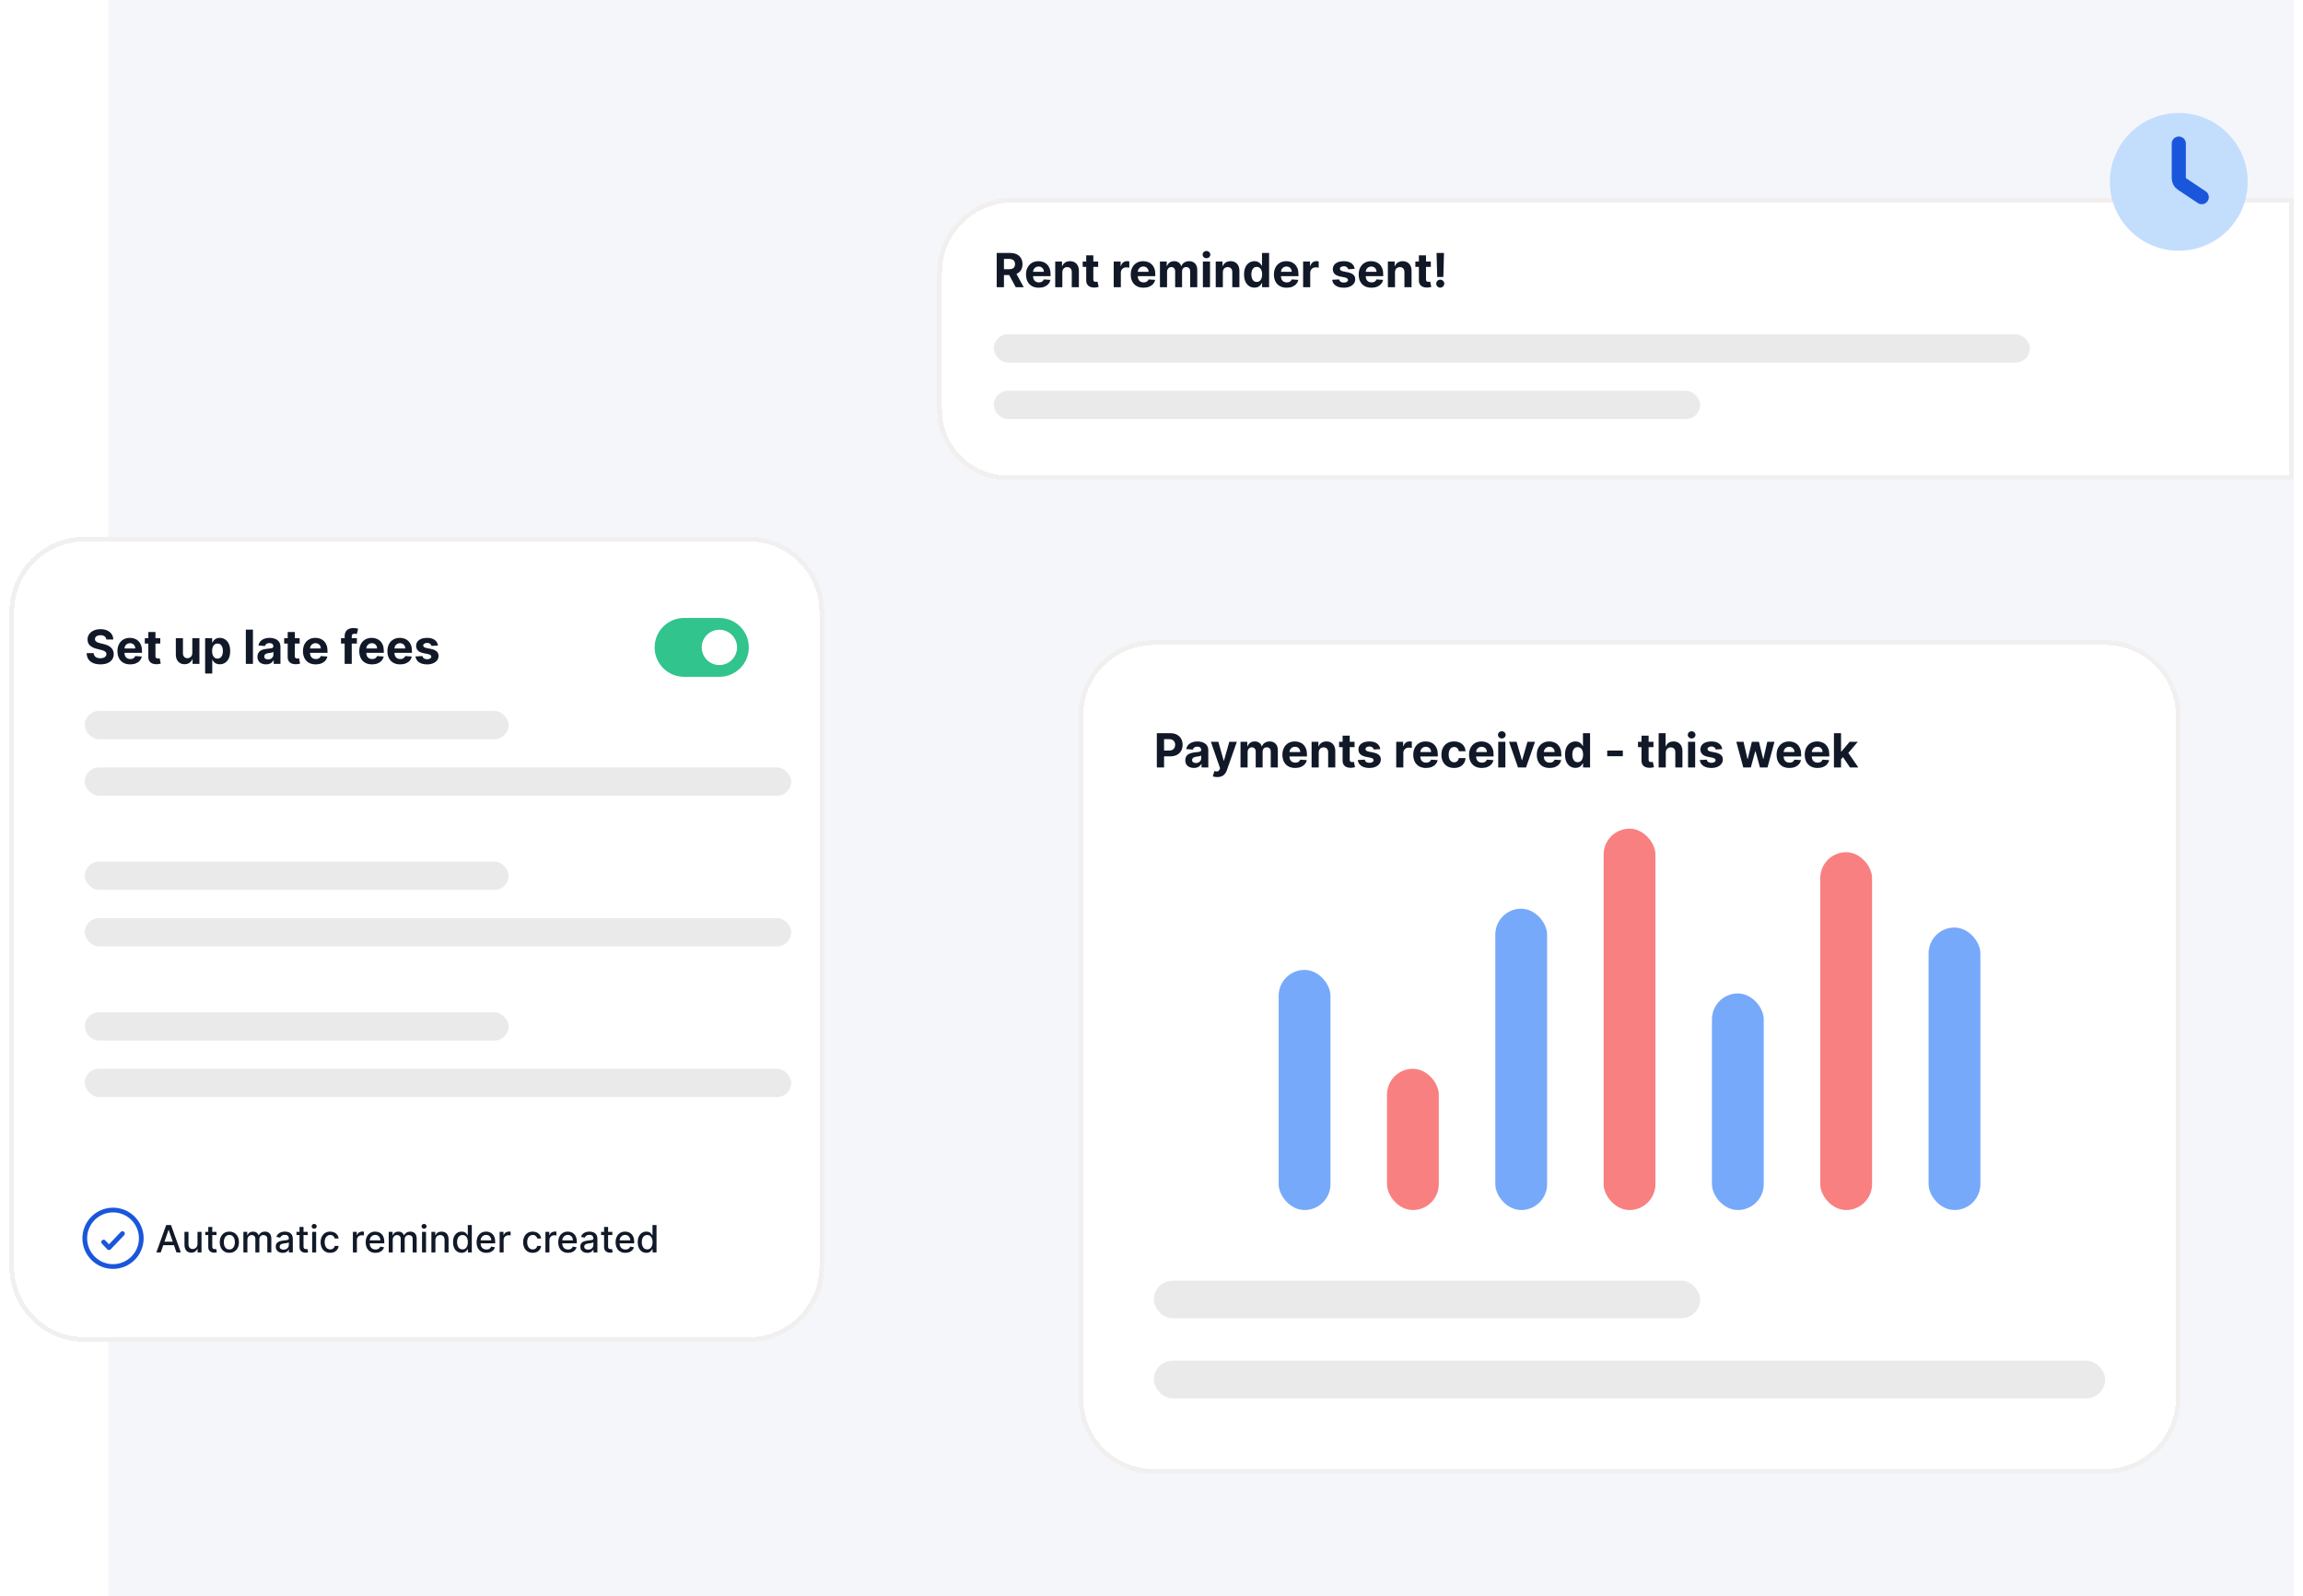
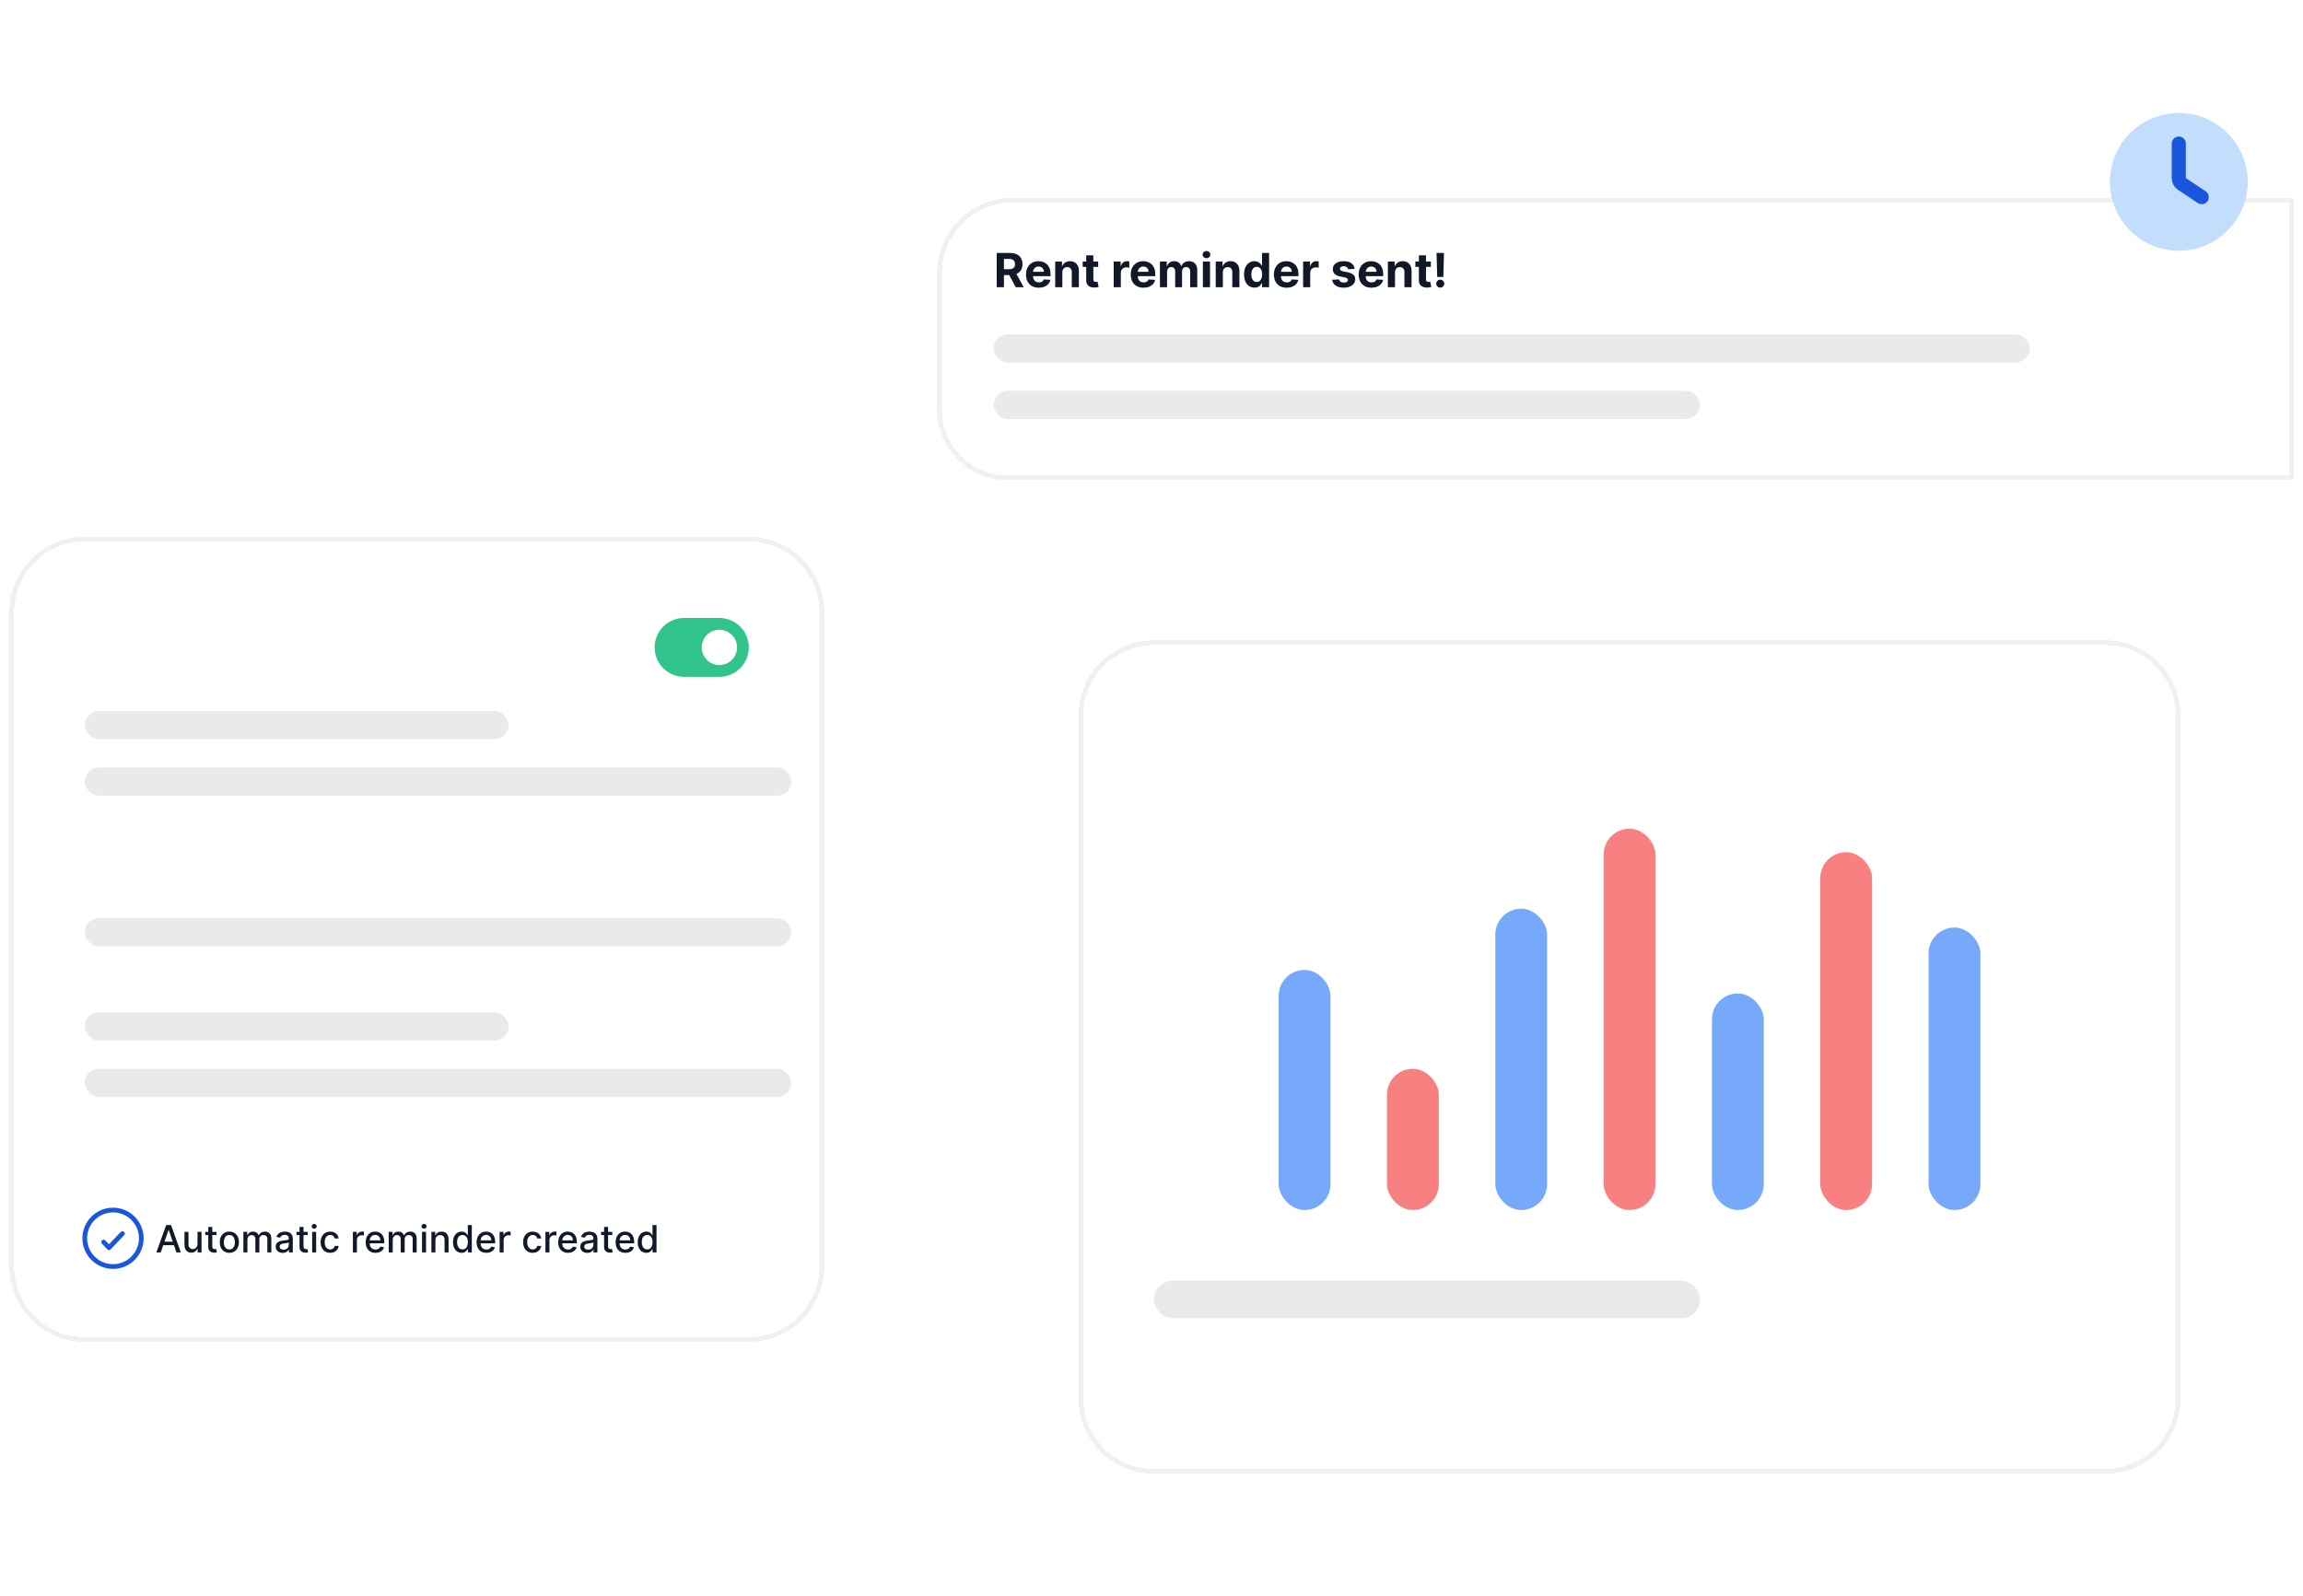
<svg xmlns="http://www.w3.org/2000/svg" width="489" height="339" viewBox="0 0 489 339" fill="none">
-   <rect x="23" width="464" height="339" fill="#F5F6FA" />
  <g filter="url(#filter0_d_1771_289901)">
    <path d="M199 56C199 47.163 206.163 40 215 40H487V100H214C205.716 100 199 93.284 199 85V56Z" fill="white" shape-rendering="crispEdges" />
    <path d="M199.5 56C199.5 47.44 206.44 40.5 215 40.5H486.5V99.5H214C205.992 99.5 199.5 93.008 199.5 85V56Z" stroke="#F2EFEF" shape-rendering="crispEdges" />
    <path d="M211.632 59V51.727H214.501C215.051 51.727 215.519 51.825 215.908 52.022C216.298 52.216 216.595 52.492 216.799 52.849C217.005 53.205 217.108 53.622 217.108 54.103C217.108 54.586 217.004 55.001 216.795 55.349C216.587 55.695 216.285 55.96 215.89 56.145C215.497 56.33 215.021 56.422 214.462 56.422H212.541V55.186H214.214C214.507 55.186 214.751 55.146 214.945 55.065C215.139 54.985 215.284 54.864 215.379 54.703C215.476 54.542 215.524 54.342 215.524 54.103C215.524 53.861 215.476 53.658 215.379 53.492C215.284 53.327 215.138 53.201 214.942 53.116C214.748 53.028 214.503 52.984 214.207 52.984H213.17V59H211.632ZM215.56 55.69L217.367 59H215.67L213.901 55.69H215.56ZM220.564 59.106C220.003 59.106 219.52 58.993 219.115 58.766C218.713 58.536 218.403 58.212 218.185 57.793C217.967 57.371 217.858 56.873 217.858 56.298C217.858 55.736 217.967 55.244 218.185 54.82C218.403 54.397 218.709 54.066 219.105 53.83C219.502 53.593 219.969 53.474 220.504 53.474C220.864 53.474 221.199 53.532 221.509 53.648C221.821 53.762 222.093 53.934 222.325 54.163C222.56 54.393 222.742 54.682 222.872 55.03C223.003 55.376 223.068 55.78 223.068 56.244V56.66H218.462V55.722H221.644C221.644 55.505 221.596 55.312 221.502 55.144C221.407 54.975 221.276 54.844 221.107 54.749C220.942 54.652 220.749 54.604 220.529 54.604C220.299 54.604 220.095 54.657 219.918 54.764C219.743 54.868 219.605 55.008 219.506 55.186C219.406 55.361 219.356 55.557 219.353 55.772V56.663C219.353 56.933 219.403 57.166 219.502 57.363C219.604 57.559 219.747 57.711 219.932 57.818C220.117 57.924 220.336 57.977 220.589 57.977C220.757 57.977 220.911 57.954 221.051 57.906C221.19 57.859 221.31 57.788 221.409 57.693C221.509 57.599 221.584 57.483 221.637 57.345L223.036 57.438C222.965 57.774 222.819 58.067 222.599 58.318C222.381 58.567 222.099 58.761 221.754 58.901C221.41 59.038 221.014 59.106 220.564 59.106ZM225.568 55.847V59H224.055V53.545H225.497V54.508H225.561C225.681 54.191 225.884 53.94 226.168 53.755C226.452 53.568 226.796 53.474 227.201 53.474C227.58 53.474 227.91 53.557 228.192 53.723C228.474 53.889 228.693 54.126 228.849 54.433C229.005 54.739 229.083 55.103 229.083 55.527V59H227.57V55.797C227.573 55.463 227.488 55.203 227.315 55.016C227.142 54.826 226.904 54.731 226.601 54.731C226.397 54.731 226.218 54.775 226.061 54.863C225.907 54.95 225.787 55.078 225.699 55.246C225.614 55.412 225.57 55.612 225.568 55.847ZM233.177 53.545V54.682H229.892V53.545H233.177ZM230.638 52.239H232.151V57.324C232.151 57.464 232.172 57.572 232.214 57.651C232.257 57.726 232.316 57.78 232.392 57.81C232.47 57.841 232.56 57.856 232.662 57.856C232.733 57.856 232.804 57.851 232.875 57.839C232.946 57.825 233 57.814 233.038 57.807L233.276 58.932C233.201 58.956 233.094 58.983 232.957 59.014C232.819 59.047 232.652 59.068 232.456 59.075C232.091 59.089 231.772 59.04 231.497 58.929C231.225 58.818 231.013 58.645 230.862 58.41C230.71 58.176 230.635 57.88 230.638 57.523V52.239ZM236.477 59V53.545H237.943V54.497H238C238.1 54.159 238.267 53.903 238.501 53.73C238.735 53.555 239.005 53.467 239.311 53.467C239.386 53.467 239.468 53.472 239.556 53.481C239.643 53.491 239.72 53.504 239.786 53.521V54.863C239.715 54.842 239.617 54.823 239.492 54.806C239.366 54.789 239.251 54.781 239.147 54.781C238.925 54.781 238.726 54.83 238.551 54.927C238.378 55.022 238.24 55.154 238.139 55.325C238.039 55.495 237.99 55.691 237.99 55.914V59H236.477ZM242.8 59.106C242.239 59.106 241.756 58.993 241.352 58.766C240.949 58.536 240.639 58.212 240.421 57.793C240.203 57.371 240.094 56.873 240.094 56.298C240.094 55.736 240.203 55.244 240.421 54.82C240.639 54.397 240.946 54.066 241.341 53.83C241.739 53.593 242.205 53.474 242.74 53.474C243.1 53.474 243.435 53.532 243.745 53.648C244.058 53.762 244.33 53.934 244.562 54.163C244.796 54.393 244.978 54.682 245.109 55.03C245.239 55.376 245.304 55.78 245.304 56.244V56.66H240.698V55.722H243.88C243.88 55.505 243.833 55.312 243.738 55.144C243.643 54.975 243.512 54.844 243.344 54.749C243.178 54.652 242.985 54.604 242.765 54.604C242.535 54.604 242.332 54.657 242.154 54.764C241.979 54.868 241.842 55.008 241.742 55.186C241.643 55.361 241.592 55.557 241.589 55.772V56.663C241.589 56.933 241.639 57.166 241.739 57.363C241.84 57.559 241.984 57.711 242.168 57.818C242.353 57.924 242.572 57.977 242.825 57.977C242.993 57.977 243.147 57.954 243.287 57.906C243.427 57.859 243.546 57.788 243.646 57.693C243.745 57.599 243.821 57.483 243.873 57.345L245.272 57.438C245.201 57.774 245.055 58.067 244.835 58.318C244.617 58.567 244.336 58.761 243.99 58.901C243.647 59.038 243.25 59.106 242.8 59.106ZM246.291 59V53.545H247.733V54.508H247.797C247.911 54.188 248.1 53.936 248.365 53.751C248.63 53.567 248.947 53.474 249.317 53.474C249.691 53.474 250.009 53.568 250.272 53.755C250.535 53.94 250.71 54.191 250.798 54.508H250.854C250.966 54.195 251.167 53.946 251.458 53.758C251.752 53.569 252.098 53.474 252.499 53.474C253.008 53.474 253.421 53.637 253.738 53.961C254.058 54.283 254.217 54.74 254.217 55.332V59H252.708V55.63C252.708 55.327 252.628 55.1 252.467 54.948C252.306 54.797 252.104 54.721 251.863 54.721C251.588 54.721 251.374 54.809 251.22 54.984C251.066 55.157 250.989 55.385 250.989 55.669V59H249.523V55.598C249.523 55.331 249.446 55.117 249.292 54.959C249.14 54.8 248.94 54.721 248.692 54.721C248.524 54.721 248.372 54.764 248.237 54.849C248.105 54.932 247.999 55.049 247.921 55.2C247.843 55.349 247.804 55.525 247.804 55.726V59H246.291ZM255.412 59V53.545H256.925V59H255.412ZM256.172 52.842C255.947 52.842 255.754 52.768 255.593 52.619C255.435 52.467 255.355 52.286 255.355 52.075C255.355 51.867 255.435 51.688 255.593 51.539C255.754 51.388 255.947 51.312 256.172 51.312C256.397 51.312 256.589 51.388 256.748 51.539C256.908 51.688 256.989 51.867 256.989 52.075C256.989 52.286 256.908 52.467 256.748 52.619C256.589 52.768 256.397 52.842 256.172 52.842ZM259.65 55.847V59H258.137V53.545H259.579V54.508H259.643C259.763 54.191 259.966 53.94 260.25 53.755C260.534 53.568 260.878 53.474 261.283 53.474C261.662 53.474 261.992 53.557 262.274 53.723C262.556 53.889 262.775 54.126 262.931 54.433C263.087 54.739 263.165 55.103 263.165 55.527V59H261.653V55.797C261.655 55.463 261.57 55.203 261.397 55.016C261.224 54.826 260.986 54.731 260.683 54.731C260.479 54.731 260.3 54.775 260.143 54.863C259.989 54.95 259.869 55.078 259.781 55.246C259.696 55.412 259.652 55.612 259.65 55.847ZM266.368 59.089C265.953 59.089 265.578 58.982 265.242 58.769C264.908 58.554 264.643 58.238 264.446 57.821C264.252 57.402 264.155 56.888 264.155 56.28C264.155 55.655 264.256 55.135 264.457 54.721C264.658 54.304 264.926 53.993 265.26 53.787C265.596 53.579 265.964 53.474 266.364 53.474C266.669 53.474 266.924 53.526 267.127 53.631C267.333 53.733 267.499 53.86 267.625 54.014C267.752 54.166 267.85 54.315 267.916 54.462H267.962V51.727H269.471V59H267.98V58.126H267.916C267.845 58.278 267.744 58.428 267.614 58.577C267.486 58.724 267.319 58.846 267.113 58.943C266.91 59.04 266.661 59.089 266.368 59.089ZM266.847 57.885C267.091 57.885 267.297 57.819 267.465 57.686C267.635 57.551 267.766 57.363 267.855 57.121C267.948 56.88 267.994 56.597 267.994 56.273C267.994 55.948 267.949 55.667 267.859 55.428C267.769 55.188 267.639 55.004 267.468 54.874C267.298 54.743 267.091 54.678 266.847 54.678C266.598 54.678 266.389 54.746 266.218 54.881C266.048 55.016 265.919 55.203 265.831 55.442C265.744 55.681 265.7 55.958 265.7 56.273C265.7 56.59 265.744 56.87 265.831 57.114C265.921 57.356 266.05 57.545 266.218 57.682C266.389 57.818 266.598 57.885 266.847 57.885ZM273.201 59.106C272.64 59.106 272.157 58.993 271.752 58.766C271.349 58.536 271.039 58.212 270.822 57.793C270.604 57.371 270.495 56.873 270.495 56.298C270.495 55.736 270.604 55.244 270.822 54.82C271.039 54.397 271.346 54.066 271.741 53.83C272.139 53.593 272.605 53.474 273.14 53.474C273.5 53.474 273.835 53.532 274.145 53.648C274.458 53.762 274.73 53.934 274.962 54.163C275.197 54.393 275.379 54.682 275.509 55.03C275.639 55.376 275.704 55.78 275.704 56.244V56.66H271.099V55.722H274.28C274.28 55.505 274.233 55.312 274.138 55.144C274.044 54.975 273.912 54.844 273.744 54.749C273.578 54.652 273.385 54.604 273.165 54.604C272.936 54.604 272.732 54.657 272.555 54.764C272.379 54.868 272.242 55.008 272.143 55.186C272.043 55.361 271.992 55.557 271.99 55.772V56.663C271.99 56.933 272.04 57.166 272.139 57.363C272.241 57.559 272.384 57.711 272.569 57.818C272.753 57.924 272.972 57.977 273.226 57.977C273.394 57.977 273.548 57.954 273.687 57.906C273.827 57.859 273.947 57.788 274.046 57.693C274.145 57.599 274.221 57.483 274.273 57.345L275.672 57.438C275.601 57.774 275.456 58.067 275.236 58.318C275.018 58.567 274.736 58.761 274.39 58.901C274.047 59.038 273.651 59.106 273.201 59.106ZM276.692 59V53.545H278.158V54.497H278.215C278.314 54.159 278.481 53.903 278.716 53.73C278.95 53.555 279.22 53.467 279.525 53.467C279.601 53.467 279.683 53.472 279.77 53.481C279.858 53.491 279.935 53.504 280.001 53.521V54.863C279.93 54.842 279.832 54.823 279.706 54.806C279.581 54.789 279.466 54.781 279.362 54.781C279.14 54.781 278.941 54.83 278.765 54.927C278.593 55.022 278.455 55.154 278.354 55.325C278.254 55.495 278.204 55.691 278.204 55.914V59H276.692ZM287.636 55.101L286.251 55.186C286.228 55.068 286.177 54.961 286.099 54.867C286.02 54.769 285.917 54.693 285.79 54.636C285.664 54.577 285.514 54.547 285.339 54.547C285.104 54.547 284.907 54.597 284.746 54.696C284.585 54.793 284.504 54.923 284.504 55.087C284.504 55.217 284.556 55.327 284.66 55.417C284.765 55.507 284.943 55.579 285.197 55.633L286.184 55.832C286.714 55.941 287.109 56.117 287.37 56.358C287.63 56.599 287.76 56.917 287.76 57.31C287.76 57.667 287.655 57.981 287.444 58.251C287.236 58.521 286.95 58.731 286.585 58.883C286.223 59.032 285.805 59.106 285.331 59.106C284.609 59.106 284.034 58.956 283.606 58.656C283.18 58.352 282.93 57.941 282.856 57.42L284.344 57.342C284.389 57.562 284.498 57.73 284.671 57.846C284.844 57.959 285.065 58.016 285.335 58.016C285.6 58.016 285.813 57.965 285.974 57.864C286.138 57.76 286.22 57.626 286.223 57.462C286.22 57.325 286.162 57.213 286.049 57.125C285.935 57.035 285.76 56.966 285.523 56.919L284.579 56.731C284.046 56.624 283.649 56.44 283.389 56.177C283.131 55.914 283.002 55.579 283.002 55.172C283.002 54.822 283.097 54.52 283.286 54.266C283.478 54.013 283.747 53.818 284.092 53.68C284.44 53.543 284.847 53.474 285.314 53.474C286.003 53.474 286.545 53.62 286.94 53.911C287.338 54.202 287.57 54.599 287.636 55.101ZM291.199 59.106C290.638 59.106 290.155 58.993 289.75 58.766C289.348 58.536 289.037 58.212 288.82 57.793C288.602 57.371 288.493 56.873 288.493 56.298C288.493 55.736 288.602 55.244 288.82 54.82C289.037 54.397 289.344 54.066 289.739 53.83C290.137 53.593 290.603 53.474 291.138 53.474C291.498 53.474 291.833 53.532 292.143 53.648C292.456 53.762 292.728 53.934 292.96 54.163C293.195 54.393 293.377 54.682 293.507 55.03C293.637 55.376 293.702 55.78 293.702 56.244V56.66H289.097V55.722H292.278C292.278 55.505 292.231 55.312 292.136 55.144C292.042 54.975 291.91 54.844 291.742 54.749C291.576 54.652 291.384 54.604 291.163 54.604C290.934 54.604 290.73 54.657 290.553 54.764C290.377 54.868 290.24 55.008 290.141 55.186C290.041 55.361 289.99 55.557 289.988 55.772V56.663C289.988 56.933 290.038 57.166 290.137 57.363C290.239 57.559 290.382 57.711 290.567 57.818C290.751 57.924 290.97 57.977 291.224 57.977C291.392 57.977 291.546 57.954 291.685 57.906C291.825 57.859 291.945 57.788 292.044 57.693C292.143 57.599 292.219 57.483 292.271 57.345L293.67 57.438C293.599 57.774 293.454 58.067 293.234 58.318C293.016 58.567 292.734 58.761 292.388 58.901C292.045 59.038 291.649 59.106 291.199 59.106ZM296.202 55.847V59H294.69V53.545H296.131V54.508H296.195C296.316 54.191 296.518 53.94 296.803 53.755C297.087 53.568 297.431 53.474 297.836 53.474C298.215 53.474 298.545 53.557 298.827 53.723C299.108 53.889 299.327 54.126 299.484 54.433C299.64 54.739 299.718 55.103 299.718 55.527V59H298.205V55.797C298.208 55.463 298.122 55.203 297.95 55.016C297.777 54.826 297.539 54.731 297.236 54.731C297.032 54.731 296.852 54.775 296.696 54.863C296.542 54.95 296.421 55.078 296.334 55.246C296.249 55.412 296.205 55.612 296.202 55.847ZM303.812 53.545V54.682H300.527V53.545H303.812ZM301.273 52.239H302.785V57.324C302.785 57.464 302.807 57.572 302.849 57.651C302.892 57.726 302.951 57.78 303.027 57.81C303.105 57.841 303.195 57.856 303.297 57.856C303.368 57.856 303.439 57.851 303.51 57.839C303.581 57.825 303.635 57.814 303.673 57.807L303.911 58.932C303.835 58.956 303.729 58.983 303.591 59.014C303.454 59.047 303.287 59.068 303.091 59.075C302.726 59.089 302.407 59.04 302.132 58.929C301.86 58.818 301.648 58.645 301.496 58.41C301.345 58.176 301.27 57.88 301.273 57.523V52.239ZM306.605 51.727L306.466 56.82H305.166L305.024 51.727H306.605ZM305.816 59.092C305.582 59.092 305.381 59.01 305.213 58.844C305.044 58.676 304.962 58.474 304.964 58.24C304.962 58.008 305.044 57.809 305.213 57.644C305.381 57.478 305.582 57.395 305.816 57.395C306.041 57.395 306.239 57.478 306.409 57.644C306.58 57.809 306.666 58.008 306.669 58.24C306.666 58.396 306.625 58.539 306.544 58.67C306.466 58.798 306.363 58.901 306.235 58.979C306.107 59.054 305.968 59.092 305.816 59.092Z" fill="#111928" />
    <rect x="211" y="69" width="220" height="6" rx="3" fill="#EAEAEA" />
    <rect x="211" y="81" width="150" height="6" rx="3" fill="#EAEAEA" />
  </g>
  <g filter="url(#filter1_d_1771_289901)">
    <path d="M2 128C2 119.163 9.163 112 18 112H159C167.837 112 175 119.163 175 128V267C175 275.837 167.837 283 159 283H18C9.163 283 2 275.837 2 267V128Z" fill="white" shape-rendering="crispEdges" />
    <path d="M2.5 128C2.5 119.44 9.44 112.5 18 112.5H159C167.56 112.5 174.5 119.44 174.5 128V267C174.5 275.56 167.56 282.5 159 282.5H18C9.44 282.5 2.5 275.56 2.5 267V128Z" stroke="#F2EFEF" shape-rendering="crispEdges" />
-     <path d="M22.577 133.819C22.549 133.532 22.427 133.31 22.212 133.151C21.996 132.993 21.704 132.913 21.334 132.913C21.084 132.913 20.872 132.949 20.699 133.02C20.526 133.089 20.393 133.184 20.301 133.308C20.211 133.431 20.166 133.57 20.166 133.727C20.162 133.857 20.189 133.97 20.248 134.067C20.309 134.165 20.393 134.249 20.5 134.32C20.607 134.388 20.73 134.449 20.869 134.501C21.009 134.55 21.158 134.593 21.317 134.629L21.97 134.785C22.287 134.856 22.579 134.951 22.844 135.069C23.109 135.187 23.338 135.333 23.533 135.506C23.727 135.679 23.877 135.882 23.984 136.116C24.093 136.351 24.148 136.62 24.151 136.923C24.148 137.368 24.035 137.754 23.81 138.08C23.587 138.405 23.265 138.657 22.844 138.837C22.425 139.014 21.919 139.103 21.327 139.103C20.74 139.103 20.229 139.013 19.793 138.833C19.36 138.653 19.021 138.387 18.778 138.034C18.536 137.679 18.41 137.24 18.398 136.717H19.886C19.902 136.96 19.972 137.164 20.095 137.327C20.221 137.488 20.387 137.61 20.596 137.693C20.807 137.774 21.044 137.814 21.31 137.814C21.57 137.814 21.796 137.776 21.988 137.7C22.182 137.625 22.332 137.519 22.439 137.384C22.546 137.249 22.599 137.094 22.599 136.919C22.599 136.756 22.55 136.618 22.453 136.507C22.358 136.396 22.219 136.301 22.034 136.223C21.852 136.145 21.628 136.074 21.363 136.01L20.571 135.811C19.958 135.662 19.474 135.429 19.119 135.112C18.764 134.794 18.587 134.367 18.59 133.83C18.587 133.389 18.704 133.004 18.941 132.675C19.18 132.346 19.508 132.089 19.925 131.905C20.341 131.72 20.815 131.628 21.345 131.628C21.885 131.628 22.356 131.72 22.759 131.905C23.163 132.089 23.478 132.346 23.703 132.675C23.928 133.004 24.044 133.386 24.051 133.819H22.577ZM27.642 139.107C27.081 139.107 26.598 138.993 26.193 138.766C25.791 138.536 25.481 138.212 25.263 137.793C25.045 137.371 24.936 136.873 24.936 136.298C24.936 135.737 25.045 135.244 25.263 134.82C25.481 134.397 25.787 134.066 26.183 133.83C26.58 133.593 27.047 133.474 27.582 133.474C27.942 133.474 28.277 133.532 28.587 133.648C28.899 133.762 29.172 133.934 29.404 134.163C29.638 134.393 29.82 134.682 29.951 135.03C30.081 135.375 30.146 135.78 30.146 136.244V136.66H25.54V135.722H28.722C28.722 135.504 28.674 135.312 28.58 135.143C28.485 134.975 28.354 134.844 28.186 134.749C28.02 134.652 27.827 134.604 27.607 134.604C27.377 134.604 27.174 134.657 26.996 134.763C26.821 134.868 26.683 135.009 26.584 135.186C26.485 135.361 26.434 135.557 26.431 135.772V136.663C26.431 136.933 26.481 137.166 26.58 137.363C26.682 137.559 26.826 137.711 27.01 137.817C27.195 137.924 27.414 137.977 27.667 137.977C27.835 137.977 27.989 137.954 28.129 137.906C28.268 137.859 28.388 137.788 28.487 137.693C28.587 137.598 28.663 137.482 28.715 137.345L30.114 137.438C30.043 137.774 29.897 138.067 29.677 138.318C29.459 138.567 29.177 138.761 28.832 138.901C28.489 139.038 28.092 139.107 27.642 139.107ZM34.034 133.545V134.682H30.75V133.545H34.034ZM31.495 132.239H33.008V137.324C33.008 137.464 33.029 137.572 33.072 137.651C33.114 137.726 33.174 137.78 33.249 137.81C33.328 137.841 33.418 137.857 33.519 137.857C33.59 137.857 33.661 137.851 33.732 137.839C33.803 137.825 33.858 137.814 33.896 137.807L34.134 138.933C34.058 138.956 33.951 138.983 33.814 139.014C33.677 139.047 33.51 139.067 33.313 139.075C32.949 139.089 32.629 139.04 32.355 138.929C32.082 138.818 31.87 138.645 31.719 138.411C31.567 138.176 31.493 137.88 31.495 137.523V132.239ZM40.832 136.678V133.545H42.345V139H40.892V138.009H40.836C40.712 138.329 40.508 138.586 40.221 138.78C39.937 138.974 39.59 139.071 39.181 139.071C38.816 139.071 38.495 138.988 38.218 138.822C37.941 138.657 37.725 138.421 37.569 138.116C37.415 137.81 37.337 137.445 37.334 137.018V133.545H38.847V136.749C38.849 137.071 38.936 137.325 39.106 137.512C39.277 137.699 39.505 137.793 39.791 137.793C39.974 137.793 40.144 137.751 40.303 137.668C40.462 137.583 40.589 137.458 40.686 137.292C40.786 137.126 40.834 136.921 40.832 136.678ZM43.555 141.045V133.545H45.046V134.462H45.114C45.18 134.315 45.276 134.166 45.401 134.014C45.529 133.86 45.695 133.732 45.899 133.631C46.105 133.527 46.36 133.474 46.666 133.474C47.063 133.474 47.43 133.579 47.767 133.787C48.103 133.993 48.371 134.304 48.573 134.721C48.774 135.135 48.874 135.655 48.874 136.28C48.874 136.888 48.776 137.402 48.58 137.821C48.386 138.238 48.12 138.554 47.784 138.769C47.45 138.982 47.076 139.089 46.662 139.089C46.368 139.089 46.119 139.04 45.913 138.943C45.709 138.846 45.542 138.724 45.412 138.577C45.282 138.428 45.182 138.278 45.114 138.126H45.068V141.045H43.555ZM45.036 136.273C45.036 136.597 45.081 136.88 45.171 137.121C45.261 137.363 45.391 137.551 45.561 137.686C45.732 137.819 45.939 137.885 46.183 137.885C46.429 137.885 46.637 137.817 46.808 137.683C46.978 137.545 47.107 137.356 47.195 137.114C47.285 136.871 47.33 136.59 47.33 136.273C47.33 135.958 47.286 135.681 47.198 135.442C47.111 135.203 46.982 135.016 46.811 134.881C46.641 134.746 46.431 134.678 46.183 134.678C45.937 134.678 45.728 134.743 45.558 134.874C45.39 135.004 45.261 135.188 45.171 135.428C45.081 135.667 45.036 135.948 45.036 136.273ZM53.71 131.727V139H52.197V131.727H53.71ZM56.477 139.103C56.129 139.103 55.819 139.043 55.547 138.922C55.275 138.799 55.059 138.618 54.901 138.379C54.745 138.137 54.666 137.836 54.666 137.477C54.666 137.174 54.722 136.919 54.833 136.713C54.944 136.507 55.096 136.341 55.288 136.216C55.48 136.09 55.697 135.996 55.941 135.932C56.187 135.868 56.446 135.823 56.715 135.797C57.033 135.764 57.288 135.733 57.482 135.705C57.677 135.674 57.817 135.629 57.905 135.57C57.993 135.51 58.036 135.423 58.036 135.307V135.286C58.036 135.061 57.965 134.887 57.823 134.763C57.684 134.64 57.485 134.579 57.227 134.579C56.955 134.579 56.738 134.639 56.577 134.76C56.416 134.878 56.309 135.027 56.257 135.207L54.858 135.094C54.929 134.762 55.069 134.476 55.277 134.234C55.486 133.991 55.754 133.804 56.083 133.673C56.415 133.541 56.798 133.474 57.234 133.474C57.537 133.474 57.827 133.51 58.104 133.581C58.383 133.652 58.631 133.762 58.846 133.911C59.064 134.06 59.236 134.252 59.361 134.487C59.486 134.719 59.549 134.997 59.549 135.321V139H58.114V138.244H58.072C57.984 138.414 57.867 138.564 57.72 138.695C57.574 138.822 57.397 138.923 57.191 138.996C56.985 139.067 56.747 139.103 56.477 139.103ZM56.911 138.059C57.133 138.059 57.33 138.015 57.5 137.928C57.671 137.838 57.804 137.717 57.901 137.565C57.998 137.414 58.047 137.242 58.047 137.05V136.472C58 136.502 57.935 136.531 57.852 136.557C57.771 136.58 57.68 136.603 57.578 136.624C57.477 136.643 57.375 136.661 57.273 136.678C57.171 136.692 57.079 136.705 56.996 136.717C56.818 136.743 56.663 136.784 56.531 136.841C56.398 136.898 56.295 136.975 56.222 137.072C56.148 137.166 56.112 137.285 56.112 137.427C56.112 137.633 56.186 137.79 56.335 137.899C56.487 138.006 56.679 138.059 56.911 138.059ZM63.624 133.545V134.682H60.339V133.545H63.624ZM61.085 132.239H62.598V137.324C62.598 137.464 62.619 137.572 62.662 137.651C62.704 137.726 62.764 137.78 62.839 137.81C62.917 137.841 63.007 137.857 63.109 137.857C63.18 137.857 63.251 137.851 63.322 137.839C63.393 137.825 63.448 137.814 63.486 137.807L63.724 138.933C63.648 138.956 63.541 138.983 63.404 139.014C63.267 139.047 63.1 139.067 62.903 139.075C62.539 139.089 62.219 139.04 61.944 138.929C61.672 138.818 61.46 138.645 61.309 138.411C61.157 138.176 61.083 137.88 61.085 137.523V132.239ZM67.037 139.107C66.476 139.107 65.993 138.993 65.588 138.766C65.185 138.536 64.875 138.212 64.657 137.793C64.44 137.371 64.331 136.873 64.331 136.298C64.331 135.737 64.44 135.244 64.657 134.82C64.875 134.397 65.182 134.066 65.577 133.83C65.975 133.593 66.441 133.474 66.976 133.474C67.336 133.474 67.671 133.532 67.981 133.648C68.294 133.762 68.566 133.934 68.798 134.163C69.032 134.393 69.215 134.682 69.345 135.03C69.475 135.375 69.54 135.78 69.54 136.244V136.66H64.934V135.722H68.116C68.116 135.504 68.069 135.312 67.974 135.143C67.88 134.975 67.748 134.844 67.58 134.749C67.414 134.652 67.221 134.604 67.001 134.604C66.772 134.604 66.568 134.657 66.39 134.763C66.215 134.868 66.078 135.009 65.978 135.186C65.879 135.361 65.828 135.557 65.826 135.772V136.663C65.826 136.933 65.876 137.166 65.975 137.363C66.077 137.559 66.22 137.711 66.405 137.817C66.589 137.924 66.808 137.977 67.062 137.977C67.23 137.977 67.384 137.954 67.523 137.906C67.663 137.859 67.782 137.788 67.882 137.693C67.981 137.598 68.057 137.482 68.109 137.345L69.508 137.438C69.437 137.774 69.292 138.067 69.072 138.318C68.854 138.567 68.572 138.761 68.226 138.901C67.883 139.038 67.487 139.107 67.037 139.107ZM75.775 133.545V134.682H72.409V133.545H75.775ZM73.179 139V133.151C73.179 132.756 73.256 132.428 73.41 132.168C73.566 131.907 73.779 131.712 74.049 131.582C74.319 131.451 74.626 131.386 74.969 131.386C75.201 131.386 75.413 131.404 75.605 131.44C75.799 131.475 75.943 131.507 76.038 131.536L75.768 132.672C75.709 132.653 75.635 132.635 75.548 132.619C75.463 132.602 75.375 132.594 75.285 132.594C75.063 132.594 74.908 132.646 74.82 132.75C74.732 132.852 74.689 132.995 74.689 133.18V139H73.179ZM78.99 139.107C78.429 139.107 77.946 138.993 77.541 138.766C77.139 138.536 76.828 138.212 76.611 137.793C76.393 137.371 76.284 136.873 76.284 136.298C76.284 135.737 76.393 135.244 76.611 134.82C76.828 134.397 77.135 134.066 77.53 133.83C77.928 133.593 78.394 133.474 78.93 133.474C79.289 133.474 79.624 133.532 79.934 133.648C80.247 133.762 80.519 133.934 80.751 134.163C80.986 134.393 81.168 134.682 81.298 135.03C81.428 135.375 81.493 135.78 81.493 136.244V136.66H76.888V135.722H80.069C80.069 135.504 80.022 135.312 79.927 135.143C79.833 134.975 79.701 134.844 79.533 134.749C79.368 134.652 79.174 134.604 78.954 134.604C78.725 134.604 78.521 134.657 78.344 134.763C78.168 134.868 78.031 135.009 77.932 135.186C77.832 135.361 77.781 135.557 77.779 135.772V136.663C77.779 136.933 77.829 137.166 77.928 137.363C78.03 137.559 78.173 137.711 78.358 137.817C78.542 137.924 78.761 137.977 79.015 137.977C79.183 137.977 79.337 137.954 79.476 137.906C79.616 137.859 79.736 137.788 79.835 137.693C79.934 137.598 80.01 137.482 80.062 137.345L81.462 137.438C81.39 137.774 81.245 138.067 81.025 138.318C80.807 138.567 80.525 138.761 80.18 138.901C79.836 139.038 79.44 139.107 78.99 139.107ZM84.966 139.107C84.405 139.107 83.922 138.993 83.518 138.766C83.115 138.536 82.805 138.212 82.587 137.793C82.369 137.371 82.26 136.873 82.26 136.298C82.26 135.737 82.369 135.244 82.587 134.82C82.805 134.397 83.112 134.066 83.507 133.83C83.905 133.593 84.371 133.474 84.906 133.474C85.266 133.474 85.601 133.532 85.911 133.648C86.224 133.762 86.496 133.934 86.728 134.163C86.962 134.393 87.144 134.682 87.275 135.03C87.405 135.375 87.47 135.78 87.47 136.244V136.66H82.864V135.722H86.046C86.046 135.504 85.999 135.312 85.904 135.143C85.809 134.975 85.678 134.844 85.51 134.749C85.344 134.652 85.151 134.604 84.931 134.604C84.701 134.604 84.498 134.657 84.32 134.763C84.145 134.868 84.008 135.009 83.908 135.186C83.809 135.361 83.758 135.557 83.755 135.772V136.663C83.755 136.933 83.805 137.166 83.905 137.363C84.007 137.559 84.15 137.711 84.334 137.817C84.519 137.924 84.738 137.977 84.991 137.977C85.159 137.977 85.313 137.954 85.453 137.906C85.593 137.859 85.712 137.788 85.812 137.693C85.911 137.598 85.987 137.482 86.039 137.345L87.438 137.438C87.367 137.774 87.221 138.067 87.001 138.318C86.783 138.567 86.502 138.761 86.156 138.901C85.813 139.038 85.416 139.107 84.966 139.107ZM92.996 135.101L91.611 135.186C91.587 135.068 91.536 134.961 91.458 134.866C91.38 134.769 91.277 134.692 91.149 134.636C91.023 134.576 90.873 134.547 90.698 134.547C90.464 134.547 90.266 134.597 90.105 134.696C89.944 134.793 89.864 134.923 89.864 135.087C89.864 135.217 89.915 135.327 90.02 135.417C90.124 135.507 90.303 135.579 90.556 135.634L91.543 135.832C92.073 135.941 92.469 136.116 92.729 136.358C92.99 136.599 93.12 136.917 93.12 137.31C93.12 137.667 93.014 137.981 92.804 138.251C92.596 138.521 92.309 138.731 91.944 138.883C91.582 139.032 91.164 139.107 90.691 139.107C89.969 139.107 89.394 138.956 88.965 138.656C88.539 138.353 88.289 137.941 88.216 137.42L89.704 137.342C89.749 137.562 89.858 137.73 90.03 137.846C90.203 137.96 90.424 138.016 90.694 138.016C90.96 138.016 91.173 137.965 91.334 137.864C91.497 137.759 91.58 137.626 91.582 137.462C91.58 137.325 91.522 137.213 91.408 137.125C91.295 137.035 91.119 136.966 90.883 136.919L89.938 136.731C89.405 136.624 89.009 136.44 88.748 136.177C88.49 135.914 88.361 135.579 88.361 135.172C88.361 134.821 88.456 134.52 88.645 134.266C88.837 134.013 89.106 133.818 89.451 133.68C89.799 133.543 90.207 133.474 90.673 133.474C91.362 133.474 91.904 133.62 92.299 133.911C92.697 134.202 92.929 134.599 92.996 135.101Z" fill="#111928" />
    <path fill-rule="evenodd" clip-rule="evenodd" d="M152.75 129.25C156.202 129.25 159 132.048 159 135.5C159 138.952 156.202 141.75 152.75 141.75H145.25C141.798 141.75 139 138.952 139 135.5C139 132.048 141.798 129.25 145.25 129.25H152.75ZM152.75 131.75C154.821 131.75 156.5 133.429 156.5 135.5C156.5 137.571 154.821 139.25 152.75 139.25C150.679 139.25 149 137.571 149 135.5C149 133.429 150.679 131.75 152.75 131.75Z" fill="#31C48D" />
    <rect x="18" y="149" width="90" height="6" rx="3" fill="#EAEAEA" />
    <rect x="18" y="161" width="150" height="6" rx="3" fill="#EAEAEA" />
-     <rect x="18" y="181" width="90" height="6" rx="3" fill="#EAEAEA" />
    <rect x="18" y="193" width="150" height="6" rx="3" fill="#EAEAEA" />
    <rect x="18" y="213" width="90" height="6" rx="3" fill="#EAEAEA" />
    <rect x="18" y="225" width="150" height="6" rx="3" fill="#EAEAEA" />
    <path d="M24 267C27.314 267 30 264.314 30 261C30 257.686 27.314 255 24 255C20.686 255 18 257.686 18 261C18 264.314 20.686 267 24 267Z" stroke="#1A56DB" />
    <path d="M22 261.8L23.143 263L26 260" stroke="#1A56DB" stroke-linecap="round" stroke-linejoin="round" />
    <path d="M34.131 264H33.199L35.293 258.182H36.307L38.401 264H37.469L35.824 259.239H35.778L34.131 264ZM34.287 261.722H37.31V262.46H34.287V261.722ZM41.937 262.19V259.636H42.789V264H41.954V263.244H41.908C41.808 263.477 41.647 263.671 41.425 263.827C41.206 263.98 40.932 264.057 40.604 264.057C40.324 264.057 40.076 263.995 39.86 263.872C39.646 263.747 39.477 263.562 39.354 263.318C39.233 263.074 39.173 262.772 39.173 262.412V259.636H40.022V262.31C40.022 262.607 40.104 262.844 40.269 263.02C40.434 263.196 40.648 263.284 40.911 263.284C41.07 263.284 41.228 263.244 41.386 263.165C41.545 263.085 41.676 262.965 41.781 262.804C41.887 262.643 41.939 262.438 41.937 262.19ZM45.967 259.636V260.318H43.584V259.636H45.967ZM44.223 258.591H45.072V262.719C45.072 262.884 45.097 263.008 45.146 263.091C45.196 263.172 45.259 263.228 45.337 263.259C45.416 263.287 45.502 263.301 45.595 263.301C45.663 263.301 45.723 263.296 45.774 263.287C45.825 263.277 45.865 263.27 45.894 263.264L46.047 263.966C45.998 263.985 45.928 264.004 45.837 264.023C45.746 264.044 45.632 264.055 45.496 264.057C45.272 264.061 45.064 264.021 44.871 263.938C44.678 263.854 44.521 263.725 44.402 263.551C44.283 263.377 44.223 263.158 44.223 262.895V258.591ZM48.698 264.088C48.289 264.088 47.932 263.994 47.627 263.807C47.322 263.619 47.086 263.357 46.917 263.02C46.748 262.683 46.664 262.289 46.664 261.838C46.664 261.385 46.748 260.99 46.917 260.651C47.086 260.312 47.322 260.048 47.627 259.861C47.932 259.673 48.289 259.58 48.698 259.58C49.107 259.58 49.464 259.673 49.769 259.861C50.074 260.048 50.311 260.312 50.479 260.651C50.648 260.99 50.732 261.385 50.732 261.838C50.732 262.289 50.648 262.683 50.479 263.02C50.311 263.357 50.074 263.619 49.769 263.807C49.464 263.994 49.107 264.088 48.698 264.088ZM48.701 263.375C48.966 263.375 49.186 263.305 49.36 263.165C49.534 263.025 49.663 262.838 49.746 262.605C49.832 262.372 49.874 262.116 49.874 261.835C49.874 261.557 49.832 261.301 49.746 261.068C49.663 260.833 49.534 260.645 49.36 260.503C49.186 260.361 48.966 260.29 48.701 260.29C48.434 260.29 48.212 260.361 48.036 260.503C47.862 260.645 47.732 260.833 47.647 261.068C47.564 261.301 47.522 261.557 47.522 261.835C47.522 262.116 47.564 262.372 47.647 262.605C47.732 262.838 47.862 263.025 48.036 263.165C48.212 263.305 48.434 263.375 48.701 263.375ZM51.68 264V259.636H52.496V260.347H52.55C52.641 260.106 52.789 259.919 52.996 259.784C53.202 259.648 53.449 259.58 53.737 259.58C54.029 259.58 54.273 259.648 54.47 259.784C54.669 259.92 54.816 260.108 54.91 260.347H54.956C55.06 260.114 55.226 259.928 55.453 259.79C55.68 259.65 55.951 259.58 56.266 259.58C56.661 259.58 56.984 259.704 57.234 259.952C57.486 260.2 57.612 260.574 57.612 261.074V264H56.763V261.153C56.763 260.858 56.682 260.644 56.521 260.511C56.36 260.379 56.168 260.312 55.945 260.312C55.668 260.312 55.453 260.398 55.3 260.568C55.146 260.737 55.07 260.954 55.07 261.219V264H54.223V261.099C54.223 260.863 54.149 260.672 54.001 260.528C53.854 260.384 53.661 260.312 53.425 260.312C53.264 260.312 53.115 260.355 52.979 260.44C52.844 260.524 52.735 260.64 52.652 260.79C52.571 260.939 52.53 261.113 52.53 261.31V264H51.68ZM60.021 264.097C59.744 264.097 59.494 264.045 59.271 263.943C59.047 263.839 58.87 263.688 58.739 263.491C58.611 263.295 58.546 263.053 58.546 262.767C58.546 262.521 58.593 262.318 58.688 262.159C58.783 262 58.911 261.874 59.072 261.781C59.233 261.688 59.413 261.618 59.611 261.571C59.81 261.524 60.013 261.488 60.219 261.463C60.481 261.433 60.693 261.408 60.856 261.389C61.019 261.368 61.137 261.335 61.211 261.29C61.285 261.244 61.322 261.17 61.322 261.068V261.048C61.322 260.8 61.252 260.608 61.111 260.472C60.973 260.335 60.767 260.267 60.492 260.267C60.206 260.267 59.981 260.33 59.816 260.457C59.653 260.582 59.541 260.722 59.478 260.875L58.68 260.693C58.774 260.428 58.913 260.214 59.094 260.051C59.278 259.886 59.489 259.767 59.728 259.693C59.967 259.617 60.218 259.58 60.481 259.58C60.655 259.58 60.84 259.6 61.035 259.642C61.232 259.682 61.416 259.756 61.586 259.864C61.758 259.972 61.899 260.126 62.009 260.327C62.119 260.526 62.174 260.784 62.174 261.102V264H61.344V263.403H61.31C61.255 263.513 61.173 263.621 61.063 263.727C60.953 263.833 60.812 263.921 60.64 263.991C60.468 264.062 60.261 264.097 60.021 264.097ZM60.205 263.415C60.44 263.415 60.641 263.368 60.807 263.276C60.976 263.183 61.104 263.062 61.191 262.912C61.28 262.76 61.325 262.598 61.325 262.426V261.864C61.294 261.894 61.236 261.922 61.148 261.949C61.063 261.973 60.966 261.995 60.856 262.014C60.746 262.031 60.639 262.047 60.535 262.062C60.431 262.076 60.343 262.087 60.273 262.097C60.109 262.117 59.958 262.152 59.822 262.202C59.687 262.251 59.579 262.322 59.498 262.415C59.418 262.506 59.379 262.627 59.379 262.778C59.379 262.989 59.456 263.148 59.611 263.256C59.767 263.362 59.965 263.415 60.205 263.415ZM65.342 259.636V260.318H62.959V259.636H65.342ZM63.598 258.591H64.447V262.719C64.447 262.884 64.472 263.008 64.521 263.091C64.57 263.172 64.634 263.228 64.712 263.259C64.791 263.287 64.877 263.301 64.97 263.301C65.038 263.301 65.098 263.296 65.149 263.287C65.2 263.277 65.24 263.27 65.269 263.264L65.422 263.966C65.373 263.985 65.303 264.004 65.212 264.023C65.121 264.044 65.007 264.055 64.871 264.057C64.647 264.061 64.439 264.021 64.246 263.938C64.053 263.854 63.896 263.725 63.777 263.551C63.658 263.377 63.598 263.158 63.598 262.895V258.591ZM66.282 264V259.636H67.131V264H66.282ZM66.711 258.963C66.563 258.963 66.436 258.914 66.33 258.815C66.226 258.715 66.174 258.596 66.174 258.457C66.174 258.317 66.226 258.198 66.33 258.099C66.436 257.999 66.563 257.949 66.711 257.949C66.859 257.949 66.985 257.999 67.089 258.099C67.195 258.198 67.248 258.317 67.248 258.457C67.248 258.596 67.195 258.715 67.089 258.815C66.985 258.914 66.859 258.963 66.711 258.963ZM70.112 264.088C69.69 264.088 69.326 263.992 69.021 263.801C68.718 263.608 68.485 263.342 68.322 263.003C68.16 262.664 68.078 262.276 68.078 261.838C68.078 261.395 68.162 261.004 68.328 260.665C68.495 260.324 68.73 260.058 69.033 259.866C69.336 259.675 69.693 259.58 70.104 259.58C70.435 259.58 70.731 259.641 70.99 259.764C71.249 259.885 71.459 260.056 71.618 260.276C71.779 260.495 71.874 260.752 71.905 261.045H71.078C71.033 260.841 70.928 260.665 70.766 260.517C70.605 260.369 70.389 260.295 70.118 260.295C69.881 260.295 69.674 260.358 69.496 260.483C69.32 260.606 69.182 260.782 69.084 261.011C68.985 261.239 68.936 261.508 68.936 261.818C68.936 262.136 68.984 262.411 69.081 262.642C69.178 262.873 69.314 263.052 69.49 263.179C69.668 263.306 69.877 263.369 70.118 263.369C70.279 263.369 70.425 263.34 70.555 263.281C70.688 263.221 70.799 263.134 70.888 263.023C70.979 262.911 71.042 262.777 71.078 262.619H71.905C71.874 262.902 71.783 263.153 71.629 263.375C71.476 263.597 71.27 263.771 71.013 263.898C70.757 264.025 70.457 264.088 70.112 264.088ZM74.93 264V259.636H75.751V260.33H75.797C75.876 260.095 76.017 259.91 76.217 259.776C76.42 259.639 76.649 259.571 76.905 259.571C76.958 259.571 77.02 259.573 77.092 259.577C77.166 259.58 77.224 259.585 77.266 259.591V260.403C77.231 260.394 77.171 260.384 77.084 260.372C76.997 260.359 76.91 260.352 76.822 260.352C76.622 260.352 76.443 260.395 76.285 260.48C76.13 260.563 76.007 260.68 75.916 260.83C75.825 260.977 75.78 261.146 75.78 261.335V264H74.93ZM79.725 264.088C79.295 264.088 78.925 263.996 78.614 263.812C78.306 263.627 78.067 263.366 77.898 263.031C77.732 262.694 77.648 262.299 77.648 261.847C77.648 261.4 77.732 261.006 77.898 260.665C78.067 260.324 78.302 260.058 78.603 259.866C78.906 259.675 79.26 259.58 79.665 259.58C79.912 259.58 80.15 259.62 80.381 259.702C80.612 259.783 80.82 259.911 81.004 260.085C81.187 260.259 81.332 260.486 81.438 260.764C81.544 261.041 81.597 261.377 81.597 261.773V262.074H78.129V261.438H80.765C80.765 261.214 80.719 261.016 80.629 260.844C80.538 260.67 80.41 260.532 80.245 260.432C80.082 260.331 79.891 260.281 79.671 260.281C79.433 260.281 79.224 260.34 79.046 260.457C78.87 260.573 78.734 260.724 78.637 260.912C78.542 261.098 78.495 261.299 78.495 261.517V262.014C78.495 262.306 78.546 262.554 78.648 262.759C78.753 262.963 78.897 263.119 79.083 263.227C79.269 263.333 79.486 263.386 79.734 263.386C79.895 263.386 80.041 263.364 80.174 263.318C80.307 263.271 80.421 263.201 80.518 263.108C80.614 263.015 80.688 262.901 80.739 262.764L81.543 262.909C81.479 263.146 81.363 263.353 81.197 263.531C81.032 263.707 80.825 263.845 80.575 263.943C80.326 264.04 80.043 264.088 79.725 264.088ZM82.54 264V259.636H83.355V260.347H83.409C83.5 260.106 83.649 259.919 83.855 259.784C84.062 259.648 84.309 259.58 84.597 259.58C84.888 259.58 85.133 259.648 85.329 259.784C85.528 259.92 85.675 260.108 85.77 260.347H85.815C85.919 260.114 86.085 259.928 86.312 259.79C86.54 259.65 86.811 259.58 87.125 259.58C87.521 259.58 87.844 259.704 88.094 259.952C88.346 260.2 88.472 260.574 88.472 261.074V264H87.622V261.153C87.622 260.858 87.542 260.644 87.381 260.511C87.22 260.379 87.028 260.312 86.804 260.312C86.528 260.312 86.312 260.398 86.159 260.568C86.006 260.737 85.929 260.954 85.929 261.219V264H85.082V261.099C85.082 260.863 85.008 260.672 84.861 260.528C84.713 260.384 84.521 260.312 84.284 260.312C84.123 260.312 83.974 260.355 83.838 260.44C83.704 260.524 83.595 260.64 83.511 260.79C83.43 260.939 83.389 261.113 83.389 261.31V264H82.54ZM89.61 264V259.636H90.46V264H89.61ZM90.039 258.963C89.891 258.963 89.764 258.914 89.658 258.815C89.554 258.715 89.502 258.596 89.502 258.457C89.502 258.317 89.554 258.198 89.658 258.099C89.764 257.999 89.891 257.949 90.039 257.949C90.187 257.949 90.313 257.999 90.417 258.099C90.523 258.198 90.576 258.317 90.576 258.457C90.576 258.596 90.523 258.715 90.417 258.815C90.313 258.914 90.187 258.963 90.039 258.963ZM92.452 261.409V264H91.602V259.636H92.418V260.347H92.472C92.572 260.116 92.729 259.93 92.943 259.79C93.159 259.65 93.431 259.58 93.758 259.58C94.056 259.58 94.316 259.642 94.54 259.767C94.763 259.89 94.937 260.074 95.06 260.318C95.183 260.562 95.244 260.865 95.244 261.224V264H94.395V261.327C94.395 261.01 94.312 260.763 94.148 260.585C93.983 260.405 93.757 260.315 93.469 260.315C93.272 260.315 93.097 260.358 92.943 260.443C92.792 260.528 92.671 260.653 92.582 260.818C92.495 260.981 92.452 261.178 92.452 261.409ZM98.017 264.085C97.665 264.085 97.35 263.995 97.074 263.815C96.799 263.634 96.583 263.375 96.426 263.04C96.271 262.703 96.193 262.298 96.193 261.827C96.193 261.355 96.272 260.952 96.429 260.616C96.588 260.281 96.806 260.025 97.082 259.847C97.359 259.669 97.672 259.58 98.023 259.58C98.294 259.58 98.511 259.625 98.676 259.716C98.843 259.805 98.972 259.909 99.062 260.028C99.155 260.148 99.227 260.253 99.278 260.344H99.329V258.182H100.179V264H99.349V263.321H99.278C99.227 263.414 99.153 263.52 99.057 263.639C98.962 263.759 98.831 263.863 98.665 263.952C98.498 264.041 98.282 264.085 98.017 264.085ZM98.204 263.361C98.449 263.361 98.655 263.296 98.824 263.168C98.994 263.037 99.123 262.856 99.21 262.625C99.299 262.394 99.344 262.125 99.344 261.818C99.344 261.515 99.3 261.25 99.213 261.023C99.126 260.795 98.998 260.618 98.829 260.491C98.661 260.365 98.453 260.301 98.204 260.301C97.949 260.301 97.736 260.367 97.565 260.5C97.395 260.633 97.266 260.813 97.179 261.043C97.094 261.272 97.051 261.53 97.051 261.818C97.051 262.11 97.095 262.372 97.182 262.605C97.269 262.838 97.398 263.023 97.568 263.159C97.74 263.294 97.953 263.361 98.204 263.361ZM103.272 264.088C102.842 264.088 102.472 263.996 102.161 263.812C101.853 263.627 101.614 263.366 101.445 263.031C101.279 262.694 101.195 262.299 101.195 261.847C101.195 261.4 101.279 261.006 101.445 260.665C101.614 260.324 101.849 260.058 102.15 259.866C102.453 259.675 102.807 259.58 103.212 259.58C103.459 259.58 103.697 259.62 103.928 259.702C104.159 259.783 104.367 259.911 104.55 260.085C104.734 260.259 104.879 260.486 104.985 260.764C105.091 261.041 105.144 261.377 105.144 261.773V262.074H101.675V261.438H104.312C104.312 261.214 104.266 261.016 104.175 260.844C104.085 260.67 103.957 260.532 103.792 260.432C103.629 260.331 103.438 260.281 103.218 260.281C102.979 260.281 102.771 260.34 102.593 260.457C102.417 260.573 102.281 260.724 102.184 260.912C102.089 261.098 102.042 261.299 102.042 261.517V262.014C102.042 262.306 102.093 262.554 102.195 262.759C102.299 262.963 102.444 263.119 102.63 263.227C102.816 263.333 103.032 263.386 103.281 263.386C103.442 263.386 103.588 263.364 103.721 263.318C103.853 263.271 103.968 263.201 104.065 263.108C104.161 263.015 104.235 262.901 104.286 262.764L105.09 262.909C105.026 263.146 104.91 263.353 104.744 263.531C104.579 263.707 104.371 263.845 104.121 263.943C103.873 264.04 103.59 264.088 103.272 264.088ZM106.087 264V259.636H106.908V260.33H106.953C107.033 260.095 107.173 259.91 107.374 259.776C107.576 259.639 107.805 259.571 108.061 259.571C108.114 259.571 108.177 259.573 108.249 259.577C108.322 259.58 108.38 259.585 108.422 259.591V260.403C108.388 260.394 108.327 260.384 108.24 260.372C108.153 260.359 108.066 260.352 107.979 260.352C107.778 260.352 107.599 260.395 107.442 260.48C107.286 260.563 107.163 260.68 107.072 260.83C106.982 260.977 106.936 261.146 106.936 261.335V264H106.087ZM113.112 264.088C112.69 264.088 112.326 263.992 112.021 263.801C111.718 263.608 111.485 263.342 111.322 263.003C111.16 262.664 111.078 262.276 111.078 261.838C111.078 261.395 111.161 261.004 111.328 260.665C111.495 260.324 111.73 260.058 112.033 259.866C112.336 259.675 112.693 259.58 113.104 259.58C113.435 259.58 113.731 259.641 113.99 259.764C114.25 259.885 114.459 260.056 114.618 260.276C114.779 260.495 114.875 260.752 114.905 261.045H114.078C114.033 260.841 113.929 260.665 113.766 260.517C113.605 260.369 113.389 260.295 113.118 260.295C112.881 260.295 112.674 260.358 112.496 260.483C112.32 260.606 112.182 260.782 112.084 261.011C111.985 261.239 111.936 261.508 111.936 261.818C111.936 262.136 111.984 262.411 112.081 262.642C112.178 262.873 112.314 263.052 112.49 263.179C112.668 263.306 112.877 263.369 113.118 263.369C113.279 263.369 113.425 263.34 113.555 263.281C113.688 263.221 113.799 263.134 113.888 263.023C113.979 262.911 114.042 262.777 114.078 262.619H114.905C114.875 262.902 114.783 263.153 114.629 263.375C114.476 263.597 114.27 263.771 114.013 263.898C113.757 264.025 113.457 264.088 113.112 264.088ZM115.813 264V259.636H116.634V260.33H116.68C116.759 260.095 116.899 259.91 117.1 259.776C117.303 259.639 117.532 259.571 117.788 259.571C117.841 259.571 117.903 259.573 117.975 259.577C118.049 259.58 118.107 259.585 118.148 259.591V260.403C118.114 260.394 118.054 260.384 117.967 260.372C117.879 260.359 117.792 260.352 117.705 260.352C117.504 260.352 117.326 260.395 117.168 260.48C117.013 260.563 116.89 260.68 116.799 260.83C116.708 260.977 116.663 261.146 116.663 261.335V264H115.813ZM120.608 264.088C120.178 264.088 119.808 263.996 119.497 263.812C119.188 263.627 118.95 263.366 118.781 263.031C118.615 262.694 118.531 262.299 118.531 261.847C118.531 261.4 118.615 261.006 118.781 260.665C118.95 260.324 119.185 260.058 119.486 259.866C119.789 259.675 120.143 259.58 120.548 259.58C120.795 259.58 121.033 259.62 121.264 259.702C121.495 259.783 121.703 259.911 121.886 260.085C122.07 260.259 122.215 260.486 122.321 260.764C122.427 261.041 122.48 261.377 122.48 261.773V262.074H119.011V261.438H121.648C121.648 261.214 121.602 261.016 121.511 260.844C121.42 260.67 121.293 260.532 121.128 260.432C120.965 260.331 120.774 260.281 120.554 260.281C120.315 260.281 120.107 260.34 119.929 260.457C119.753 260.573 119.616 260.724 119.52 260.912C119.425 261.098 119.378 261.299 119.378 261.517V262.014C119.378 262.306 119.429 262.554 119.531 262.759C119.635 262.963 119.78 263.119 119.966 263.227C120.152 263.333 120.368 263.386 120.616 263.386C120.777 263.386 120.924 263.364 121.057 263.318C121.189 263.271 121.304 263.201 121.401 263.108C121.497 263.015 121.571 262.901 121.622 262.764L122.426 262.909C122.362 263.146 122.246 263.353 122.08 263.531C121.915 263.707 121.707 263.845 121.457 263.943C121.209 264.04 120.926 264.088 120.608 264.088ZM124.692 264.097C124.416 264.097 124.166 264.045 123.942 263.943C123.719 263.839 123.542 263.688 123.411 263.491C123.282 263.295 123.218 263.053 123.218 262.767C123.218 262.521 123.265 262.318 123.36 262.159C123.455 262 123.583 261.874 123.744 261.781C123.905 261.688 124.085 261.618 124.283 261.571C124.482 261.524 124.685 261.488 124.891 261.463C125.153 261.433 125.365 261.408 125.528 261.389C125.691 261.368 125.809 261.335 125.883 261.29C125.957 261.244 125.994 261.17 125.994 261.068V261.048C125.994 260.8 125.924 260.608 125.783 260.472C125.645 260.335 125.439 260.267 125.164 260.267C124.878 260.267 124.653 260.33 124.488 260.457C124.325 260.582 124.212 260.722 124.15 260.875L123.352 260.693C123.446 260.428 123.585 260.214 123.766 260.051C123.95 259.886 124.161 259.767 124.4 259.693C124.638 259.617 124.889 259.58 125.153 259.58C125.327 259.58 125.512 259.6 125.707 259.642C125.904 259.682 126.087 259.756 126.258 259.864C126.43 259.972 126.571 260.126 126.681 260.327C126.791 260.526 126.846 260.784 126.846 261.102V264H126.016V263.403H125.982C125.927 263.513 125.845 263.621 125.735 263.727C125.625 263.833 125.484 263.921 125.312 263.991C125.139 264.062 124.933 264.097 124.692 264.097ZM124.877 263.415C125.112 263.415 125.313 263.368 125.479 263.276C125.648 263.183 125.776 263.062 125.863 262.912C125.952 262.76 125.996 262.598 125.996 262.426V261.864C125.966 261.894 125.907 261.922 125.82 261.949C125.735 261.973 125.638 261.995 125.528 262.014C125.418 262.031 125.311 262.047 125.207 262.062C125.103 262.076 125.015 262.087 124.945 262.097C124.781 262.117 124.63 262.152 124.494 262.202C124.359 262.251 124.251 262.322 124.17 262.415C124.09 262.506 124.05 262.627 124.05 262.778C124.05 262.989 124.128 263.148 124.283 263.256C124.439 263.362 124.637 263.415 124.877 263.415ZM130.014 259.636V260.318H127.631V259.636H130.014ZM128.27 258.591H129.119V262.719C129.119 262.884 129.144 263.008 129.193 263.091C129.242 263.172 129.306 263.228 129.384 263.259C129.463 263.287 129.549 263.301 129.642 263.301C129.71 263.301 129.77 263.296 129.821 263.287C129.872 263.277 129.912 263.27 129.94 263.264L130.094 263.966C130.045 263.985 129.974 264.004 129.884 264.023C129.793 264.044 129.679 264.055 129.543 264.057C129.319 264.061 129.111 264.021 128.918 263.938C128.724 263.854 128.568 263.725 128.449 263.551C128.33 263.377 128.27 263.158 128.27 262.895V258.591ZM132.788 264.088C132.358 264.088 131.987 263.996 131.677 263.812C131.368 263.627 131.129 263.366 130.961 263.031C130.794 262.694 130.711 262.299 130.711 261.847C130.711 261.4 130.794 261.006 130.961 260.665C131.129 260.324 131.364 260.058 131.665 259.866C131.969 259.675 132.323 259.58 132.728 259.58C132.974 259.58 133.213 259.62 133.444 259.702C133.675 259.783 133.882 259.911 134.066 260.085C134.25 260.259 134.395 260.486 134.501 260.764C134.607 261.041 134.66 261.377 134.66 261.773V262.074H131.191V261.438H133.827C133.827 261.214 133.782 261.016 133.691 260.844C133.6 260.67 133.472 260.532 133.308 260.432C133.145 260.331 132.953 260.281 132.734 260.281C132.495 260.281 132.287 260.34 132.109 260.457C131.933 260.573 131.796 260.724 131.7 260.912C131.605 261.098 131.558 261.299 131.558 261.517V262.014C131.558 262.306 131.609 262.554 131.711 262.759C131.815 262.963 131.96 263.119 132.146 263.227C132.331 263.333 132.548 263.386 132.796 263.386C132.957 263.386 133.104 263.364 133.237 263.318C133.369 263.271 133.484 263.201 133.58 263.108C133.677 263.015 133.751 262.901 133.802 262.764L134.606 262.909C134.541 263.146 134.426 263.353 134.259 263.531C134.094 263.707 133.887 263.845 133.637 263.943C133.389 264.04 133.106 264.088 132.788 264.088ZM137.236 264.085C136.884 264.085 136.569 263.995 136.293 263.815C136.018 263.634 135.802 263.375 135.645 263.04C135.49 262.703 135.412 262.298 135.412 261.827C135.412 261.355 135.491 260.952 135.648 260.616C135.807 260.281 136.025 260.025 136.301 259.847C136.578 259.669 136.891 259.58 137.241 259.58C137.512 259.58 137.73 259.625 137.895 259.716C138.062 259.805 138.19 259.909 138.281 260.028C138.374 260.148 138.446 260.253 138.497 260.344H138.548V258.182H139.398V264H138.568V263.321H138.497C138.446 263.414 138.372 263.52 138.276 263.639C138.181 263.759 138.05 263.863 137.884 263.952C137.717 264.041 137.501 264.085 137.236 264.085ZM137.423 263.361C137.668 263.361 137.874 263.296 138.043 263.168C138.213 263.037 138.342 262.856 138.429 262.625C138.518 262.394 138.562 262.125 138.562 261.818C138.562 261.515 138.519 261.25 138.432 261.023C138.345 260.795 138.217 260.618 138.048 260.491C137.88 260.365 137.671 260.301 137.423 260.301C137.168 260.301 136.955 260.367 136.784 260.5C136.614 260.633 136.485 260.813 136.398 261.043C136.313 261.272 136.27 261.53 136.27 261.818C136.27 262.11 136.313 262.372 136.401 262.605C136.488 262.838 136.616 263.023 136.787 263.159C136.959 263.294 137.171 263.361 137.423 263.361Z" fill="#111928" />
  </g>
  <g filter="url(#filter2_d_1771_289901)">
    <path d="M229 150C229 141.163 236.163 134 245 134H447C455.837 134 463 141.163 463 150V295C463 303.837 455.837 311 447 311H245C236.163 311 229 303.837 229 295V150Z" fill="white" shape-rendering="crispEdges" />
    <path d="M229.5 150C229.5 141.44 236.44 134.5 245 134.5H447C455.56 134.5 462.5 141.44 462.5 150V295C462.5 303.56 455.56 310.5 447 310.5H245C236.44 310.5 229.5 303.56 229.5 295V150Z" stroke="#F2EFEF" shape-rendering="crispEdges" />
-     <path d="M245.632 161V153.727H248.501C249.053 153.727 249.523 153.833 249.911 154.043C250.299 154.252 250.595 154.542 250.799 154.913C251.005 155.283 251.108 155.709 251.108 156.192C251.108 156.675 251.004 157.101 250.795 157.47C250.587 157.839 250.285 158.127 249.89 158.333C249.497 158.539 249.021 158.642 248.462 158.642H246.634V157.41H248.214C248.51 157.41 248.754 157.359 248.945 157.257C249.139 157.153 249.284 157.01 249.379 156.827C249.476 156.643 249.524 156.431 249.524 156.192C249.524 155.95 249.476 155.74 249.379 155.56C249.284 155.377 249.139 155.237 248.945 155.137C248.751 155.035 248.505 154.984 248.207 154.984H247.17V161H245.632ZM253.487 161.103C253.139 161.103 252.829 161.043 252.557 160.922C252.285 160.799 252.069 160.618 251.911 160.379C251.754 160.137 251.676 159.836 251.676 159.477C251.676 159.174 251.732 158.919 251.843 158.713C251.954 158.507 252.106 158.341 252.298 158.216C252.489 158.09 252.707 157.996 252.951 157.932C253.197 157.868 253.455 157.823 253.725 157.797C254.042 157.764 254.298 157.733 254.492 157.705C254.686 157.674 254.827 157.629 254.915 157.57C255.002 157.51 255.046 157.423 255.046 157.307V157.286C255.046 157.061 254.975 156.887 254.833 156.763C254.693 156.64 254.495 156.579 254.237 156.579C253.964 156.579 253.748 156.639 253.587 156.76C253.426 156.878 253.319 157.027 253.267 157.207L251.868 157.094C251.939 156.762 252.079 156.476 252.287 156.234C252.495 155.991 252.764 155.804 253.093 155.673C253.424 155.541 253.808 155.474 254.244 155.474C254.547 155.474 254.837 155.51 255.114 155.581C255.393 155.652 255.64 155.762 255.856 155.911C256.074 156.06 256.245 156.252 256.371 156.487C256.496 156.719 256.559 156.997 256.559 157.321V161H255.124V160.244H255.082C254.994 160.414 254.877 160.564 254.73 160.695C254.583 160.822 254.407 160.923 254.201 160.996C253.995 161.067 253.757 161.103 253.487 161.103ZM253.92 160.059C254.143 160.059 254.339 160.015 254.51 159.928C254.68 159.838 254.814 159.717 254.911 159.565C255.008 159.414 255.057 159.242 255.057 159.05V158.472C255.009 158.502 254.944 158.531 254.862 158.557C254.781 158.58 254.69 158.603 254.588 158.624C254.486 158.643 254.384 158.661 254.283 158.678C254.181 158.692 254.089 158.705 254.006 158.717C253.828 158.743 253.673 158.784 253.54 158.841C253.408 158.898 253.305 158.975 253.232 159.072C253.158 159.166 253.121 159.285 253.121 159.427C253.121 159.633 253.196 159.79 253.345 159.899C253.497 160.006 253.688 160.059 253.92 160.059ZM258.471 163.045C258.279 163.045 258.1 163.03 257.931 162.999C257.766 162.971 257.628 162.934 257.52 162.889L257.86 161.76C258.038 161.814 258.198 161.844 258.34 161.849C258.484 161.853 258.609 161.82 258.713 161.749C258.819 161.678 258.906 161.558 258.972 161.387L259.061 161.156L257.104 155.545H258.695L259.824 159.551H259.881L261.021 155.545H262.623L260.502 161.589C260.401 161.883 260.262 162.139 260.087 162.357C259.914 162.577 259.695 162.746 259.43 162.864C259.165 162.985 258.845 163.045 258.471 163.045ZM263.397 161V155.545H264.838V156.508H264.902C265.016 156.188 265.205 155.936 265.471 155.751C265.736 155.567 266.053 155.474 266.422 155.474C266.796 155.474 267.115 155.568 267.377 155.755C267.64 155.94 267.815 156.191 267.903 156.508H267.96C268.071 156.195 268.272 155.946 268.564 155.759C268.857 155.569 269.204 155.474 269.604 155.474C270.113 155.474 270.526 155.637 270.843 155.961C271.163 156.283 271.323 156.74 271.323 157.332V161H269.814V157.63C269.814 157.327 269.733 157.1 269.572 156.948C269.411 156.797 269.21 156.721 268.968 156.721C268.694 156.721 268.48 156.808 268.326 156.984C268.172 157.156 268.095 157.385 268.095 157.669V161H266.628V157.598C266.628 157.33 266.551 157.117 266.397 156.959C266.246 156.8 266.046 156.721 265.797 156.721C265.629 156.721 265.478 156.763 265.343 156.849C265.21 156.932 265.105 157.049 265.027 157.2C264.949 157.349 264.909 157.525 264.909 157.726V161H263.397ZM275.004 161.107C274.442 161.107 273.96 160.993 273.555 160.766C273.152 160.536 272.842 160.212 272.624 159.793C272.406 159.371 272.298 158.873 272.298 158.298C272.298 157.737 272.406 157.244 272.624 156.82C272.842 156.397 273.149 156.066 273.544 155.83C273.942 155.593 274.408 155.474 274.943 155.474C275.303 155.474 275.638 155.532 275.948 155.648C276.261 155.762 276.533 155.934 276.765 156.163C276.999 156.393 277.182 156.682 277.312 157.03C277.442 157.375 277.507 157.78 277.507 158.244V158.66H272.901V157.722H276.083C276.083 157.504 276.036 157.312 275.941 157.143C275.846 156.975 275.715 156.844 275.547 156.749C275.381 156.652 275.188 156.604 274.968 156.604C274.738 156.604 274.535 156.657 274.357 156.763C274.182 156.868 274.045 157.009 273.945 157.186C273.846 157.361 273.795 157.557 273.793 157.772V158.663C273.793 158.933 273.842 159.166 273.942 159.363C274.044 159.559 274.187 159.711 274.371 159.817C274.556 159.924 274.775 159.977 275.028 159.977C275.196 159.977 275.35 159.954 275.49 159.906C275.63 159.859 275.749 159.788 275.849 159.693C275.948 159.598 276.024 159.482 276.076 159.345L277.475 159.438C277.404 159.774 277.259 160.067 277.038 160.318C276.821 160.567 276.539 160.761 276.193 160.901C275.85 161.038 275.453 161.107 275.004 161.107ZM280.007 157.847V161H278.494V155.545H279.936V156.508H280C280.121 156.191 280.323 155.94 280.607 155.755C280.891 155.568 281.236 155.474 281.641 155.474C282.019 155.474 282.35 155.557 282.631 155.723C282.913 155.889 283.132 156.125 283.288 156.433C283.445 156.739 283.523 157.103 283.523 157.527V161H282.01V157.797C282.012 157.463 281.927 157.203 281.754 157.016C281.581 156.826 281.344 156.732 281.04 156.732C280.837 156.732 280.657 156.775 280.501 156.863C280.347 156.951 280.226 157.078 280.138 157.246C280.053 157.412 280.009 157.612 280.007 157.847ZM287.616 155.545V156.682H284.331V155.545H287.616ZM285.077 154.239H286.59V159.324C286.59 159.464 286.611 159.572 286.654 159.651C286.697 159.726 286.756 159.78 286.831 159.81C286.91 159.841 287 159.857 287.101 159.857C287.172 159.857 287.243 159.851 287.314 159.839C287.385 159.825 287.44 159.814 287.478 159.807L287.716 160.933C287.64 160.956 287.533 160.983 287.396 161.014C287.259 161.047 287.092 161.067 286.895 161.075C286.531 161.089 286.211 161.04 285.937 160.929C285.664 160.818 285.452 160.645 285.301 160.411C285.149 160.176 285.075 159.88 285.077 159.523V154.239ZM293.072 157.101L291.687 157.186C291.663 157.068 291.612 156.961 291.534 156.866C291.456 156.769 291.353 156.692 291.225 156.636C291.1 156.576 290.949 156.547 290.774 156.547C290.54 156.547 290.342 156.597 290.181 156.696C290.02 156.793 289.94 156.923 289.94 157.087C289.94 157.217 289.992 157.327 290.096 157.417C290.2 157.507 290.379 157.579 290.632 157.634L291.619 157.832C292.15 157.941 292.545 158.116 292.805 158.358C293.066 158.599 293.196 158.917 293.196 159.31C293.196 159.667 293.091 159.981 292.88 160.251C292.672 160.521 292.385 160.731 292.021 160.883C291.658 161.032 291.241 161.107 290.767 161.107C290.045 161.107 289.47 160.956 289.041 160.656C288.615 160.353 288.365 159.941 288.292 159.42L289.78 159.342C289.825 159.562 289.934 159.73 290.107 159.846C290.279 159.96 290.501 160.016 290.771 160.016C291.036 160.016 291.249 159.965 291.41 159.864C291.573 159.759 291.656 159.626 291.658 159.462C291.656 159.325 291.598 159.213 291.484 159.125C291.371 159.035 291.196 158.966 290.959 158.919L290.014 158.731C289.482 158.624 289.085 158.44 288.825 158.177C288.567 157.914 288.438 157.579 288.438 157.172C288.438 156.821 288.532 156.52 288.722 156.266C288.913 156.013 289.182 155.818 289.528 155.68C289.876 155.543 290.283 155.474 290.749 155.474C291.438 155.474 291.98 155.62 292.376 155.911C292.773 156.202 293.005 156.599 293.072 157.101ZM296.463 161V155.545H297.93V156.497H297.987C298.086 156.159 298.253 155.903 298.487 155.73C298.722 155.555 298.991 155.467 299.297 155.467C299.373 155.467 299.454 155.472 299.542 155.482C299.629 155.491 299.706 155.504 299.773 155.521V156.863C299.702 156.842 299.603 156.823 299.478 156.806C299.353 156.79 299.238 156.781 299.134 156.781C298.911 156.781 298.712 156.83 298.537 156.927C298.364 157.022 298.227 157.154 298.125 157.325C298.026 157.495 297.976 157.692 297.976 157.914V161H296.463ZM302.787 161.107C302.226 161.107 301.743 160.993 301.338 160.766C300.935 160.536 300.625 160.212 300.407 159.793C300.19 159.371 300.081 158.873 300.081 158.298C300.081 157.737 300.19 157.244 300.407 156.82C300.625 156.397 300.932 156.066 301.327 155.83C301.725 155.593 302.191 155.474 302.726 155.474C303.086 155.474 303.421 155.532 303.731 155.648C304.044 155.762 304.316 155.934 304.548 156.163C304.782 156.393 304.965 156.682 305.095 157.03C305.225 157.375 305.29 157.78 305.29 158.244V158.66H300.684V157.722H303.866C303.866 157.504 303.819 157.312 303.724 157.143C303.63 156.975 303.498 156.844 303.33 156.749C303.164 156.652 302.971 156.604 302.751 156.604C302.522 156.604 302.318 156.657 302.14 156.763C301.965 156.868 301.828 157.009 301.729 157.186C301.629 157.361 301.578 157.557 301.576 157.772V158.663C301.576 158.933 301.626 159.166 301.725 159.363C301.827 159.559 301.97 159.711 302.155 159.817C302.339 159.924 302.558 159.977 302.812 159.977C302.98 159.977 303.134 159.954 303.273 159.906C303.413 159.859 303.532 159.788 303.632 159.693C303.731 159.598 303.807 159.482 303.859 159.345L305.258 159.438C305.187 159.774 305.042 160.067 304.822 160.318C304.604 160.567 304.322 160.761 303.976 160.901C303.633 161.038 303.237 161.107 302.787 161.107ZM308.742 161.107C308.183 161.107 307.703 160.988 307.3 160.751C306.9 160.512 306.592 160.181 306.377 159.757C306.164 159.333 306.057 158.846 306.057 158.294C306.057 157.735 306.165 157.245 306.381 156.824C306.598 156.4 306.907 156.07 307.307 155.833C307.707 155.594 308.183 155.474 308.735 155.474C309.211 155.474 309.627 155.561 309.985 155.734C310.342 155.906 310.625 156.149 310.834 156.462C311.042 156.774 311.157 157.141 311.178 157.562H309.751C309.71 157.29 309.604 157.071 309.431 156.906C309.26 156.737 309.037 156.653 308.76 156.653C308.525 156.653 308.321 156.717 308.145 156.845C307.973 156.971 307.838 157.154 307.741 157.396C307.644 157.637 307.595 157.929 307.595 158.273C307.595 158.621 307.642 158.917 307.737 159.161C307.834 159.404 307.97 159.59 308.145 159.718C308.321 159.846 308.525 159.91 308.76 159.91C308.933 159.91 309.088 159.874 309.225 159.803C309.365 159.732 309.479 159.629 309.569 159.494C309.662 159.357 309.722 159.192 309.751 159.001H311.178C311.154 159.417 311.041 159.784 310.837 160.102C310.636 160.416 310.358 160.663 310.003 160.84C309.648 161.018 309.227 161.107 308.742 161.107ZM314.632 161.107C314.071 161.107 313.588 160.993 313.184 160.766C312.781 160.536 312.471 160.212 312.253 159.793C312.035 159.371 311.926 158.873 311.926 158.298C311.926 157.737 312.035 157.244 312.253 156.82C312.471 156.397 312.778 156.066 313.173 155.83C313.571 155.593 314.037 155.474 314.572 155.474C314.932 155.474 315.267 155.532 315.577 155.648C315.89 155.762 316.162 155.934 316.394 156.163C316.628 156.393 316.81 156.682 316.941 157.03C317.071 157.375 317.136 157.78 317.136 158.244V158.66H312.53V157.722H315.712C315.712 157.504 315.665 157.312 315.57 157.143C315.475 156.975 315.344 156.844 315.176 156.749C315.01 156.652 314.817 156.604 314.597 156.604C314.367 156.604 314.164 156.657 313.986 156.763C313.811 156.868 313.674 157.009 313.574 157.186C313.475 157.361 313.424 157.557 313.422 157.772V158.663C313.422 158.933 313.471 159.166 313.571 159.363C313.672 159.559 313.816 159.711 314 159.817C314.185 159.924 314.404 159.977 314.657 159.977C314.825 159.977 314.979 159.954 315.119 159.906C315.259 159.859 315.378 159.788 315.478 159.693C315.577 159.598 315.653 159.482 315.705 159.345L317.104 159.438C317.033 159.774 316.887 160.067 316.667 160.318C316.449 160.567 316.168 160.761 315.822 160.901C315.479 161.038 315.082 161.107 314.632 161.107ZM318.123 161V155.545H319.636V161H318.123ZM318.883 154.842C318.658 154.842 318.465 154.768 318.304 154.619C318.146 154.467 318.066 154.286 318.066 154.075C318.066 153.867 318.146 153.688 318.304 153.539C318.465 153.388 318.658 153.312 318.883 153.312C319.108 153.312 319.3 153.388 319.458 153.539C319.619 153.688 319.7 153.867 319.7 154.075C319.7 154.286 319.619 154.467 319.458 154.619C319.3 154.768 319.108 154.842 318.883 154.842ZM325.933 155.545L324.026 161H322.322L320.415 155.545H322.013L323.145 159.448H323.202L324.331 155.545H325.933ZM329.017 161.107C328.456 161.107 327.973 160.993 327.568 160.766C327.166 160.536 326.856 160.212 326.638 159.793C326.42 159.371 326.311 158.873 326.311 158.298C326.311 157.737 326.42 157.244 326.638 156.82C326.856 156.397 327.162 156.066 327.558 155.83C327.955 155.593 328.422 155.474 328.957 155.474C329.317 155.474 329.652 155.532 329.962 155.648C330.274 155.762 330.547 155.934 330.779 156.163C331.013 156.393 331.195 156.682 331.325 157.03C331.456 157.375 331.521 157.78 331.521 158.244V158.66H326.915V157.722H330.097C330.097 157.504 330.049 157.312 329.955 157.143C329.86 156.975 329.729 156.844 329.561 156.749C329.395 156.652 329.202 156.604 328.982 156.604C328.752 156.604 328.548 156.657 328.371 156.763C328.196 156.868 328.058 157.009 327.959 157.186C327.86 157.361 327.809 157.557 327.806 157.772V158.663C327.806 158.933 327.856 159.166 327.955 159.363C328.057 159.559 328.2 159.711 328.385 159.817C328.57 159.924 328.789 159.977 329.042 159.977C329.21 159.977 329.364 159.954 329.504 159.906C329.643 159.859 329.763 159.788 329.862 159.693C329.962 159.598 330.038 159.482 330.09 159.345L331.489 159.438C331.418 159.774 331.272 160.067 331.052 160.318C330.834 160.567 330.552 160.761 330.207 160.901C329.864 161.038 329.467 161.107 329.017 161.107ZM334.518 161.089C334.104 161.089 333.728 160.982 333.392 160.769C333.058 160.554 332.793 160.238 332.597 159.821C332.403 159.402 332.306 158.888 332.306 158.28C332.306 157.655 332.406 157.135 332.607 156.721C332.809 156.304 333.076 155.993 333.41 155.787C333.746 155.579 334.114 155.474 334.514 155.474C334.82 155.474 335.074 155.527 335.278 155.631C335.484 155.732 335.65 155.86 335.775 156.014C335.903 156.166 336 156.315 336.066 156.462H336.112V153.727H337.622V161H336.13V160.126H336.066C335.995 160.278 335.895 160.428 335.764 160.577C335.637 160.724 335.47 160.846 335.264 160.943C335.06 161.04 334.811 161.089 334.518 161.089ZM334.997 159.885C335.241 159.885 335.447 159.819 335.615 159.686C335.786 159.551 335.916 159.363 336.006 159.121C336.098 158.88 336.144 158.597 336.144 158.273C336.144 157.948 336.099 157.667 336.009 157.428C335.919 157.188 335.789 157.004 335.619 156.874C335.448 156.743 335.241 156.678 334.997 156.678C334.749 156.678 334.539 156.746 334.369 156.881C334.198 157.016 334.069 157.203 333.982 157.442C333.894 157.681 333.85 157.958 333.85 158.273C333.85 158.59 333.894 158.871 333.982 159.114C334.072 159.356 334.201 159.545 334.369 159.683C334.539 159.817 334.749 159.885 334.997 159.885ZM344.578 157.413V158.614H341.262V157.413H344.578ZM351.083 155.545V156.682H347.798V155.545H351.083ZM348.544 154.239H350.057V159.324C350.057 159.464 350.078 159.572 350.121 159.651C350.163 159.726 350.223 159.78 350.298 159.81C350.376 159.841 350.466 159.857 350.568 159.857C350.639 159.857 350.71 159.851 350.781 159.839C350.852 159.825 350.907 159.814 350.945 159.807L351.183 160.933C351.107 160.956 351 160.983 350.863 161.014C350.726 161.047 350.559 161.067 350.362 161.075C349.998 161.089 349.678 161.04 349.403 160.929C349.131 160.818 348.919 160.645 348.768 160.411C348.616 160.176 348.542 159.88 348.544 159.523V154.239ZM353.699 157.847V161H352.186V153.727H353.656V156.508H353.72C353.843 156.186 354.042 155.934 354.316 155.751C354.591 155.567 354.935 155.474 355.35 155.474C355.729 155.474 356.059 155.557 356.341 155.723C356.625 155.886 356.845 156.122 357.001 156.43C357.16 156.735 357.238 157.101 357.235 157.527V161H355.723V157.797C355.725 157.461 355.64 157.199 355.467 157.012C355.297 156.825 355.057 156.732 354.75 156.732C354.544 156.732 354.361 156.775 354.203 156.863C354.047 156.951 353.923 157.078 353.833 157.246C353.746 157.412 353.701 157.612 353.699 157.847ZM358.426 161V155.545H359.939V161H358.426ZM359.186 154.842C358.961 154.842 358.768 154.768 358.607 154.619C358.448 154.467 358.369 154.286 358.369 154.075C358.369 153.867 358.448 153.688 358.607 153.539C358.768 153.388 358.961 153.312 359.186 153.312C359.411 153.312 359.603 153.388 359.761 153.539C359.922 153.688 360.003 153.867 360.003 154.075C360.003 154.286 359.922 154.467 359.761 154.619C359.603 154.768 359.411 154.842 359.186 154.842ZM365.689 157.101L364.304 157.186C364.28 157.068 364.229 156.961 364.151 156.866C364.073 156.769 363.97 156.692 363.842 156.636C363.717 156.576 363.567 156.547 363.391 156.547C363.157 156.547 362.959 156.597 362.798 156.696C362.637 156.793 362.557 156.923 362.557 157.087C362.557 157.217 362.609 157.327 362.713 157.417C362.817 157.507 362.996 157.579 363.249 157.634L364.237 157.832C364.767 157.941 365.162 158.116 365.423 158.358C365.683 158.599 365.813 158.917 365.813 159.31C365.813 159.667 365.708 159.981 365.497 160.251C365.289 160.521 365.002 160.731 364.638 160.883C364.276 161.032 363.858 161.107 363.384 161.107C362.662 161.107 362.087 160.956 361.658 160.656C361.232 160.353 360.982 159.941 360.909 159.42L362.397 159.342C362.442 159.562 362.551 159.73 362.724 159.846C362.897 159.96 363.118 160.016 363.388 160.016C363.653 160.016 363.866 159.965 364.027 159.864C364.19 159.759 364.273 159.626 364.276 159.462C364.273 159.325 364.215 159.213 364.102 159.125C363.988 159.035 363.813 158.966 363.576 158.919L362.631 158.731C362.099 158.624 361.702 158.44 361.442 158.177C361.184 157.914 361.055 157.579 361.055 157.172C361.055 156.821 361.149 156.52 361.339 156.266C361.531 156.013 361.799 155.818 362.145 155.68C362.493 155.543 362.9 155.474 363.366 155.474C364.055 155.474 364.598 155.62 364.993 155.911C365.391 156.202 365.623 156.599 365.689 157.101ZM370.156 161L368.672 155.545H370.202L371.048 159.21H371.097L371.978 155.545H373.48L374.375 159.189H374.421L375.252 155.545H376.779L375.298 161H373.697L372.759 157.57H372.692L371.754 161H370.156ZM379.935 161.107C379.374 161.107 378.891 160.993 378.486 160.766C378.084 160.536 377.774 160.212 377.556 159.793C377.338 159.371 377.229 158.873 377.229 158.298C377.229 157.737 377.338 157.244 377.556 156.82C377.774 156.397 378.08 156.066 378.476 155.83C378.873 155.593 379.34 155.474 379.875 155.474C380.235 155.474 380.57 155.532 380.88 155.648C381.192 155.762 381.465 155.934 381.697 156.163C381.931 156.393 382.113 156.682 382.243 157.03C382.374 157.375 382.439 157.78 382.439 158.244V158.66H377.833V157.722H381.015C381.015 157.504 380.967 157.312 380.873 157.143C380.778 156.975 380.647 156.844 380.479 156.749C380.313 156.652 380.12 156.604 379.9 156.604C379.67 156.604 379.466 156.657 379.289 156.763C379.114 156.868 378.976 157.009 378.877 157.186C378.778 157.361 378.727 157.557 378.724 157.772V158.663C378.724 158.933 378.774 159.166 378.873 159.363C378.975 159.559 379.118 159.711 379.303 159.817C379.488 159.924 379.707 159.977 379.96 159.977C380.128 159.977 380.282 159.954 380.422 159.906C380.561 159.859 380.681 159.788 380.78 159.693C380.88 159.598 380.956 159.482 381.008 159.345L382.407 159.438C382.336 159.774 382.19 160.067 381.97 160.318C381.752 160.567 381.47 160.761 381.125 160.901C380.782 161.038 380.385 161.107 379.935 161.107ZM385.912 161.107C385.351 161.107 384.868 160.993 384.463 160.766C384.06 160.536 383.75 160.212 383.532 159.793C383.315 159.371 383.206 158.873 383.206 158.298C383.206 157.737 383.315 157.244 383.532 156.82C383.75 156.397 384.057 156.066 384.452 155.83C384.85 155.593 385.316 155.474 385.851 155.474C386.211 155.474 386.546 155.532 386.856 155.648C387.169 155.762 387.441 155.934 387.673 156.163C387.907 156.393 388.09 156.682 388.22 157.03C388.35 157.375 388.415 157.78 388.415 158.244V158.66H383.809V157.722H386.991C386.991 157.504 386.944 157.312 386.849 157.143C386.755 156.975 386.623 156.844 386.455 156.749C386.289 156.652 386.096 156.604 385.876 156.604C385.647 156.604 385.443 156.657 385.265 156.763C385.09 156.868 384.953 157.009 384.854 157.186C384.754 157.361 384.703 157.557 384.701 157.772V158.663C384.701 158.933 384.751 159.166 384.85 159.363C384.952 159.559 385.095 159.711 385.28 159.817C385.464 159.924 385.683 159.977 385.937 159.977C386.105 159.977 386.259 159.954 386.398 159.906C386.538 159.859 386.657 159.788 386.757 159.693C386.856 159.598 386.932 159.482 386.984 159.345L388.383 159.438C388.312 159.774 388.167 160.067 387.947 160.318C387.729 160.567 387.447 160.761 387.101 160.901C386.758 161.038 386.362 161.107 385.912 161.107ZM390.773 159.43L390.777 157.616H390.997L392.744 155.545H394.481L392.133 158.287H391.775L390.773 159.43ZM389.403 161V153.727H390.915V161H389.403ZM392.812 161L391.206 158.624L392.215 157.555L394.584 161H392.812Z" fill="#111928" />
    <rect x="271.5" y="204" width="11" height="51" rx="5.5" fill="#76A9FA" />
    <rect x="294.5" y="225" width="11" height="30" rx="5.5" fill="#F98080" />
    <rect x="317.5" y="191" width="11" height="64" rx="5.5" fill="#76A9FA" />
    <rect x="340.5" y="174" width="11" height="81" rx="5.5" fill="#F98080" />
    <rect x="363.5" y="209" width="11" height="46" rx="5.5" fill="#76A9FA" />
    <rect x="386.5" y="179" width="11" height="76" rx="5.5" fill="#F98080" />
    <rect x="409.5" y="195" width="11" height="60" rx="5.5" fill="#76A9FA" />
    <rect x="245" y="270" width="116" height="8" rx="4" fill="#EAEAEA" />
-     <rect x="245" y="287" width="202" height="8" rx="4" fill="#EAEAEA" />
  </g>
  <path opacity="0.1" d="M477.25 38.625C477.25 46.702 470.702 53.25 462.625 53.25C454.548 53.25 448 46.702 448 38.625C448 30.548 454.548 24 462.625 24C470.702 24 477.25 30.548 477.25 38.625Z" fill="#C3DDFD" />
  <path d="M477.25 38.625C477.25 46.702 470.702 53.25 462.625 53.25C454.548 53.25 448 46.702 448 38.625C448 30.548 454.548 24 462.625 24C470.702 24 477.25 30.548 477.25 38.625Z" fill="#C3DDFD" />
  <path d="M462.625 30.5V37.812V37.844C462.625 38.332 462.869 38.788 463.275 39.058L467.5 41.875" stroke="#1A56DB" stroke-width="3" stroke-linecap="round" stroke-linejoin="round" />
  <defs>
    <filter id="filter0_d_1771_289901" x="197" y="40" width="292" height="64" filterUnits="userSpaceOnUse" color-interpolation-filters="sRGB">
      <feFlood flood-opacity="0" result="BackgroundImageFix" />
      <feColorMatrix in="SourceAlpha" type="matrix" values="0 0 0 0 0 0 0 0 0 0 0 0 0 0 0 0 0 0 127 0" result="hardAlpha" />
      <feOffset dy="2" />
      <feGaussianBlur stdDeviation="1" />
      <feComposite in2="hardAlpha" operator="out" />
      <feColorMatrix type="matrix" values="0 0 0 0 0 0 0 0 0 0 0 0 0 0 0 0 0 0 0.08 0" />
      <feBlend mode="normal" in2="BackgroundImageFix" result="effect1_dropShadow_1771_289901" />
      <feBlend mode="normal" in="SourceGraphic" in2="effect1_dropShadow_1771_289901" result="shape" />
    </filter>
    <filter id="filter1_d_1771_289901" x="0" y="112" width="177" height="175" filterUnits="userSpaceOnUse" color-interpolation-filters="sRGB">
      <feFlood flood-opacity="0" result="BackgroundImageFix" />
      <feColorMatrix in="SourceAlpha" type="matrix" values="0 0 0 0 0 0 0 0 0 0 0 0 0 0 0 0 0 0 127 0" result="hardAlpha" />
      <feOffset dy="2" />
      <feGaussianBlur stdDeviation="1" />
      <feComposite in2="hardAlpha" operator="out" />
      <feColorMatrix type="matrix" values="0 0 0 0 0 0 0 0 0 0 0 0 0 0 0 0 0 0 0.08 0" />
      <feBlend mode="normal" in2="BackgroundImageFix" result="effect1_dropShadow_1771_289901" />
      <feBlend mode="normal" in="SourceGraphic" in2="effect1_dropShadow_1771_289901" result="shape" />
    </filter>
    <filter id="filter2_d_1771_289901" x="227" y="134" width="238" height="181" filterUnits="userSpaceOnUse" color-interpolation-filters="sRGB">
      <feFlood flood-opacity="0" result="BackgroundImageFix" />
      <feColorMatrix in="SourceAlpha" type="matrix" values="0 0 0 0 0 0 0 0 0 0 0 0 0 0 0 0 0 0 127 0" result="hardAlpha" />
      <feOffset dy="2" />
      <feGaussianBlur stdDeviation="1" />
      <feComposite in2="hardAlpha" operator="out" />
      <feColorMatrix type="matrix" values="0 0 0 0 0 0 0 0 0 0 0 0 0 0 0 0 0 0 0.08 0" />
      <feBlend mode="normal" in2="BackgroundImageFix" result="effect1_dropShadow_1771_289901" />
      <feBlend mode="normal" in="SourceGraphic" in2="effect1_dropShadow_1771_289901" result="shape" />
    </filter>
  </defs>
</svg>